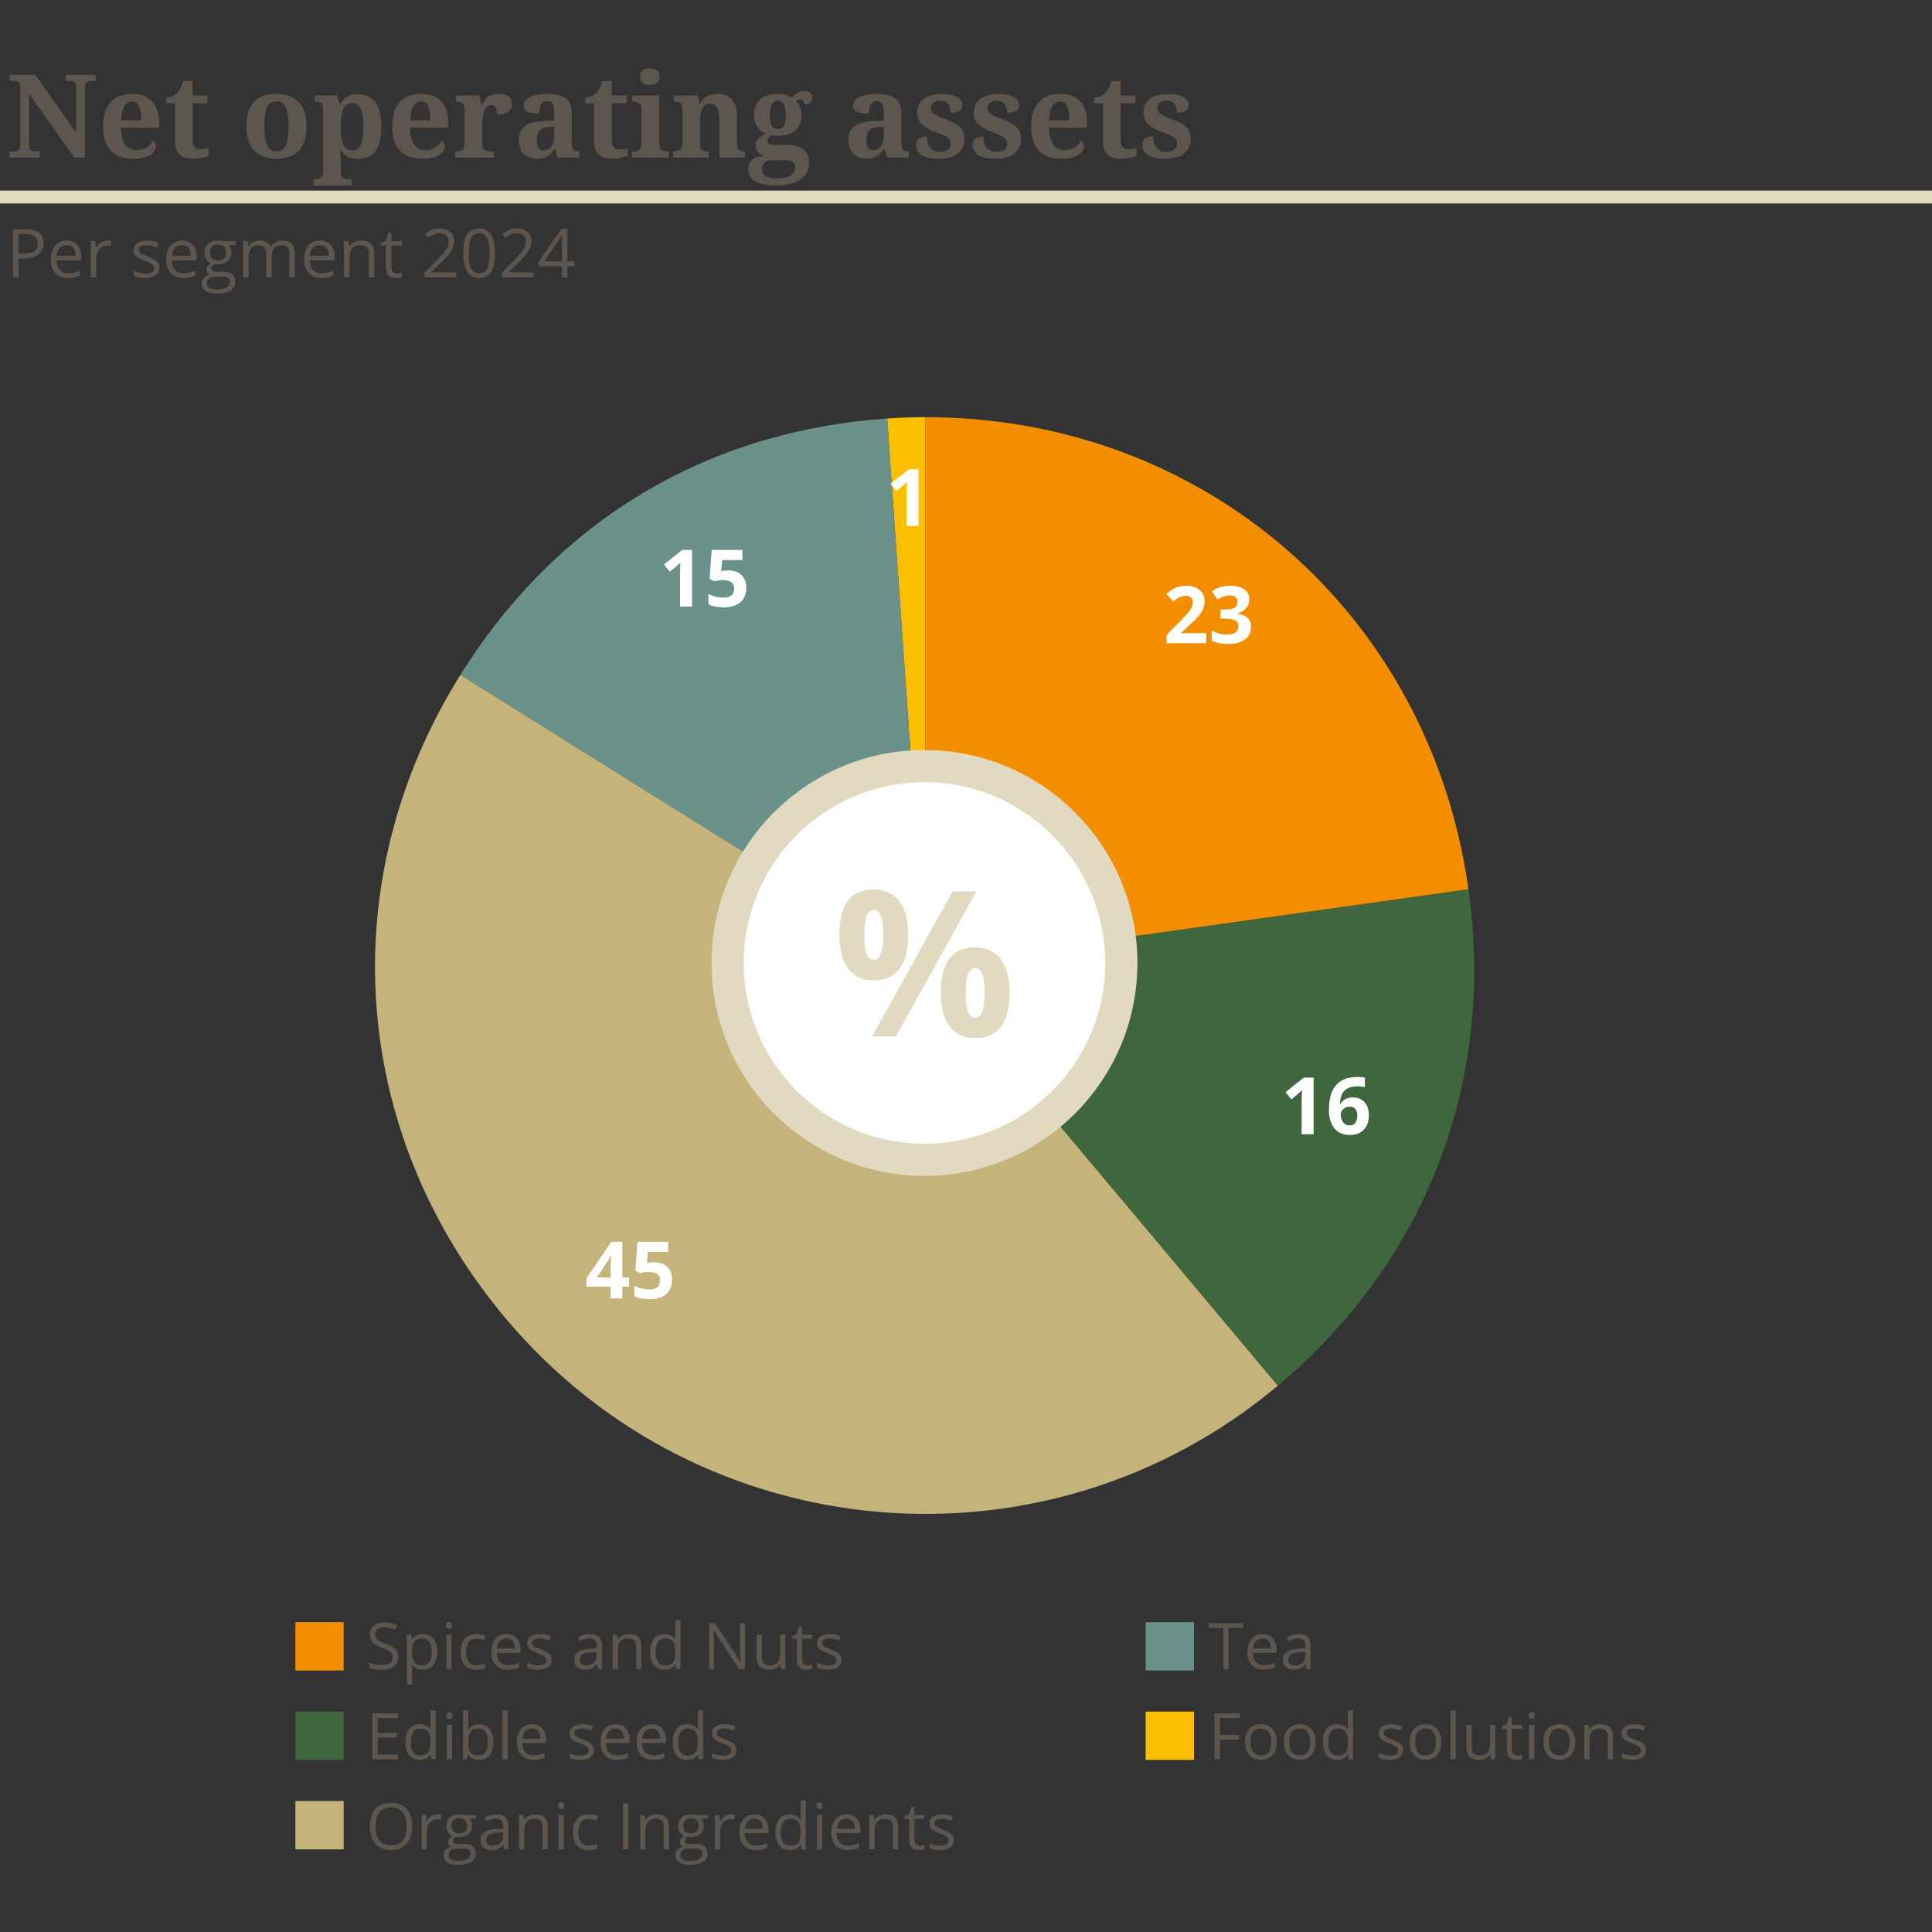
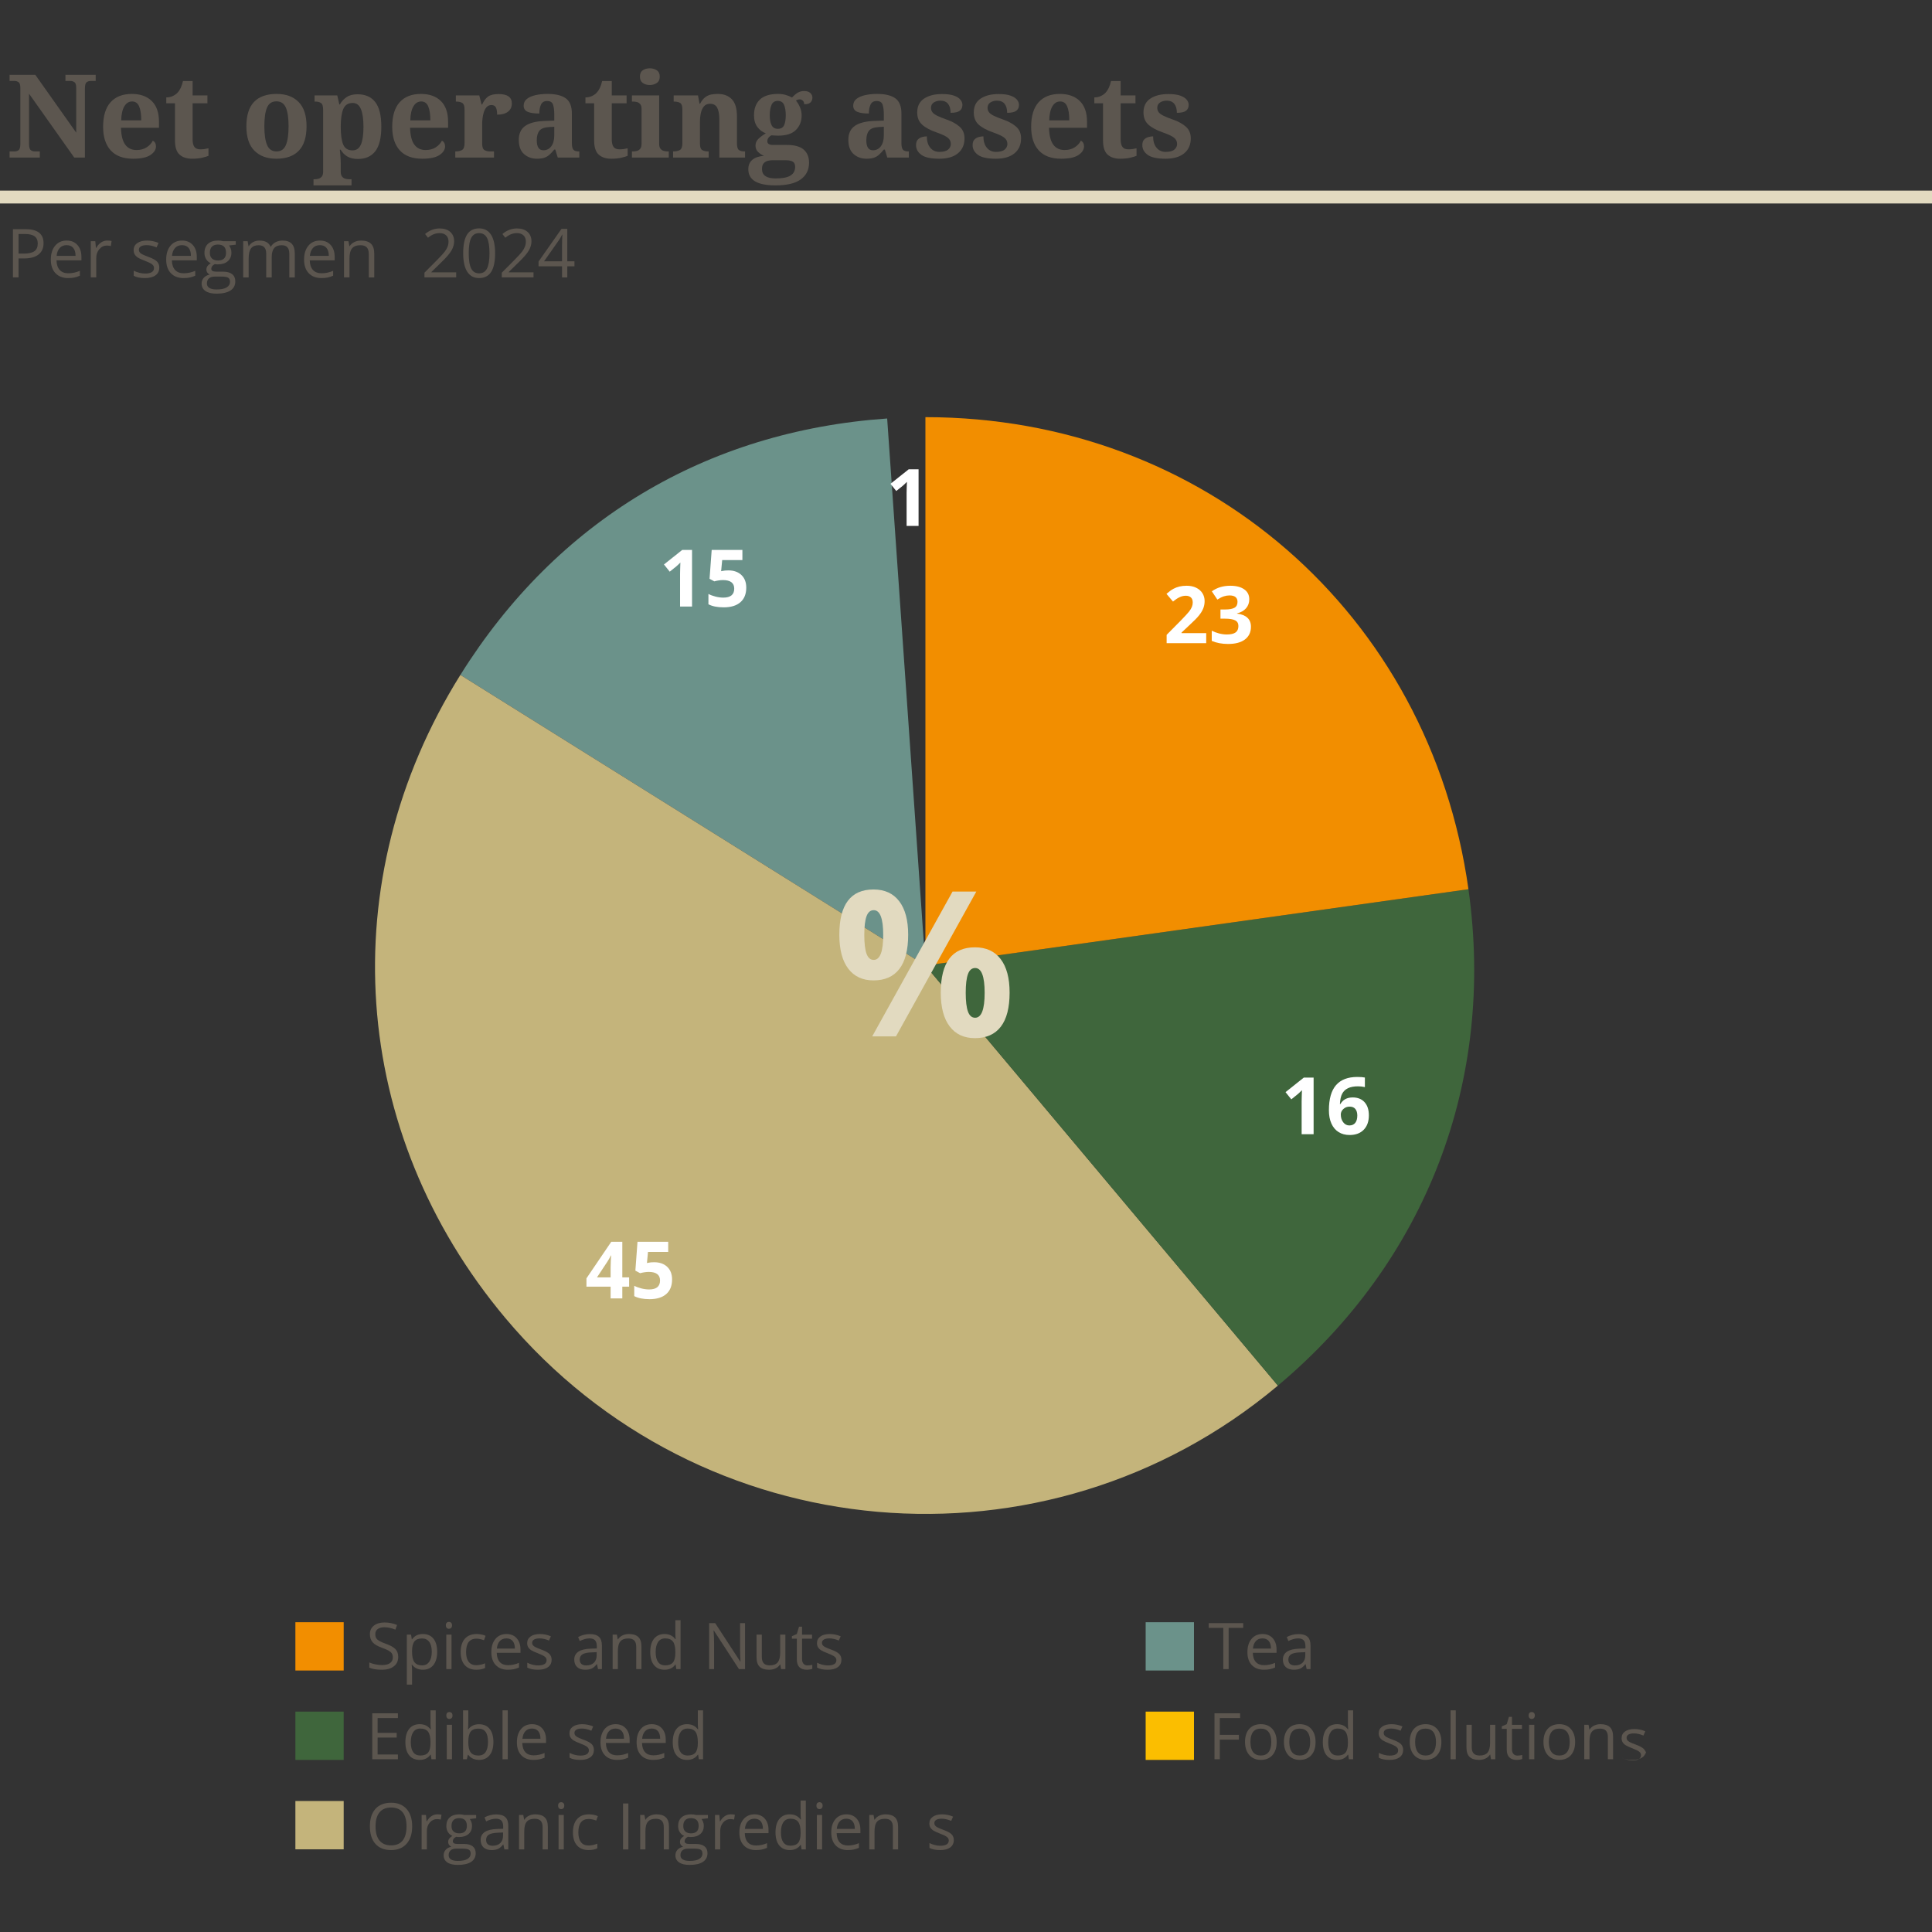
<svg xmlns="http://www.w3.org/2000/svg" id="Laag_1" data-name="Laag 1" viewBox="0 0 600 600">
  <rect x="0" y="0" width="600" height="600" fill="#333333" stroke="none" />
  <g id="Data_laag" data-name="Data laag">
    <g>
-       <path d="M287.396,299.854l-11.88-169.888c3.753-.262,8.117-.415,11.88-.415v170.303Z" fill="#fbbe00" fill-rule="evenodd" />
      <path d="M287.396,299.854l-144.425-90.247c29.905-47.858,76.249-75.705,132.545-79.641l11.88,169.888Z" fill="#6b928a" fill-rule="evenodd" />
      <path d="M287.396,299.854l109.468,130.459c-72.051,60.458-179.47,51.06-239.928-20.991-48.366-57.641-53.839-135.904-13.965-199.715l144.425,90.247h0Z" fill="#c4b47b" />
      <path d="M287.396,299.854l168.645-23.702c8.378,59.61-13.064,115.468-59.177,154.161l-109.468-130.459Z" fill="#3f663c" fill-rule="evenodd" />
      <path d="M287.396,299.854v-170.303c86.531,0,156.602,60.912,168.645,146.601l-168.645,23.702Z" fill="#f28e00" />
    </g>
  </g>
  <g id="Tekst">
    <line y1="61.193" x2="600" y2="61.193" fill="none" stroke="#e2dac0" stroke-miterlimit="10" stroke-width="4" />
    <g>
      <path d="M2.97,48.934v-1.908h1.512c.504,0,.936-.131,1.296-.396.36-.264.54-.912.54-1.944v-17.352c0-.959-.186-1.566-.558-1.818s-.798-.378-1.278-.378h-1.512v-1.908h7.992l12.708,17.964v-13.86c0-.959-.186-1.566-.558-1.818s-.798-.378-1.278-.378h-1.512v-1.908h9.396v1.908h-1.512c-.504,0-.936.132-1.296.396-.36.264-.54.912-.54,1.944v21.456h-3.312l-14.04-19.836v15.588c0,1.032.18,1.68.54,1.944.36.265.792.396,1.296.396h1.512v1.908H2.97Z" fill="#5c564f" />
      <path d="M41.346,49.294c-3.072,0-5.395-.864-6.966-2.592s-2.358-4.164-2.358-7.308c0-3.384.774-5.934,2.322-7.65,1.548-1.716,3.75-2.574,6.606-2.574,2.616,0,4.674.732,6.174,2.196,1.5,1.464,2.25,3.624,2.25,6.48v1.836h-11.808c.072,2.424.522,4.182,1.35,5.274.828,1.092,1.986,1.638,3.474,1.638,1.248,0,2.304-.282,3.168-.846.864-.563,1.5-1.254,1.908-2.07.648.36.972.948.972,1.764,0,1.032-.576,1.933-1.728,2.7-1.152.769-2.94,1.152-5.364,1.152ZM37.638,37.378h6.228c0-1.848-.216-3.288-.648-4.32-.432-1.032-1.165-1.548-2.196-1.548-1.008,0-1.812.504-2.412,1.512s-.924,2.46-.972,4.356Z" fill="#5c564f" />
      <path d="M59.634,49.294c-1.608,0-2.893-.419-3.852-1.26-.96-.84-1.44-2.316-1.44-4.428v-11.52h-2.7v-1.836c.768,0,1.458-.149,2.07-.45.612-.3,1.098-.654,1.458-1.062.744-.792,1.296-1.98,1.656-3.564h2.988v4.464h4.608v2.448h-4.608v11.16c0,1.08.186,1.872.558,2.376s.978.756,1.818.756c.479,0,.93-.03,1.35-.09s.822-.138,1.206-.234v2.34c-.384.168-1.014.36-1.89.576s-1.95.324-3.222.324Z" fill="#5c564f" />
      <path d="M85.806,49.294c-2.88,0-5.148-.833-6.804-2.502-1.656-1.667-2.484-4.194-2.484-7.578s.792-5.904,2.376-7.56,3.924-2.484,7.02-2.484c2.88,0,5.148.828,6.804,2.484s2.484,4.176,2.484,7.56-.798,5.911-2.394,7.578c-1.596,1.668-3.93,2.502-7.002,2.502ZM85.877,47.026c1.392,0,2.364-.666,2.916-1.998s.828-3.27.828-5.814c0-2.567-.282-4.5-.846-5.796s-1.542-1.944-2.934-1.944-2.364.648-2.916,1.944-.828,3.229-.828,5.796c0,2.544.282,4.482.846,5.814.563,1.332,1.542,1.998,2.934,1.998Z" fill="#5c564f" />
      <path d="M97.361,57.574v-1.908h.432c.36,0,.738-.054,1.134-.162.396-.108.731-.33,1.008-.666.275-.336.414-.84.414-1.512v-19.26c0-1.104-.229-1.8-.684-2.088-.456-.288-1.032-.432-1.728-.432h-.252v-1.908h7.056l.648,2.808h.144c.527-.936,1.229-1.698,2.106-2.286.875-.588,2.01-.882,3.402-.882,2.4,0,4.23.804,5.49,2.412,1.26,1.608,1.89,4.165,1.89,7.668,0,3.48-.624,6.019-1.872,7.614-1.248,1.596-3.036,2.394-5.364,2.394-1.368,0-2.479-.258-3.33-.774-.852-.516-1.542-1.218-2.07-2.106h-.252c.048.336.096.787.144,1.35.048.564.083,1.116.108,1.656.023.54.036.99.036,1.35v2.484c0,.671.138,1.175.414,1.512.276.336.612.558,1.008.666s.774.162,1.134.162h.792v1.908h-11.808ZM109.493,46.702c1.2,0,2.063-.606,2.592-1.818.528-1.212.792-3.042.792-5.49,0-2.399-.264-4.235-.792-5.508-.528-1.272-1.38-1.908-2.556-1.908-1.44,0-2.418.636-2.934,1.908-.517,1.272-.774,3.096-.774,5.472,0,2.497.257,4.344.774,5.544.516,1.201,1.481,1.8,2.898,1.8Z" fill="#5c564f" />
      <path d="M131.129,49.294c-3.072,0-5.395-.864-6.966-2.592s-2.358-4.164-2.358-7.308c0-3.384.774-5.934,2.322-7.65,1.548-1.716,3.75-2.574,6.606-2.574,2.616,0,4.674.732,6.174,2.196,1.5,1.464,2.25,3.624,2.25,6.48v1.836h-11.808c.072,2.424.522,4.182,1.35,5.274.828,1.092,1.986,1.638,3.474,1.638,1.248,0,2.304-.282,3.168-.846.864-.563,1.5-1.254,1.908-2.07.648.36.972.948.972,1.764,0,1.032-.576,1.933-1.728,2.7-1.152.769-2.94,1.152-5.364,1.152ZM127.421,37.378h6.228c0-1.848-.216-3.288-.648-4.32-.432-1.032-1.165-1.548-2.196-1.548-1.008,0-1.812.504-2.412,1.512-.6,1.008-.924,2.46-.972,4.356Z" fill="#5c564f" />
      <path d="M141.389,48.934v-1.908h.108c.815,0,1.481-.149,1.998-.45.516-.3.774-1.014.774-2.142v-10.44c0-1.056-.234-1.728-.702-2.016s-1.098-.432-1.89-.432h-.108v-1.908h7.272l.72,2.808h.18c.48-1.08,1.08-1.89,1.8-2.43s1.812-.81,3.276-.81c2.76,0,4.14.972,4.14,2.916,0,1.104-.402,1.962-1.206,2.574s-1.926.918-3.366.918c0-.984-.126-1.728-.378-2.232-.252-.504-.714-.756-1.386-.756-.625,0-1.128.216-1.512.648-.384.432-.672.966-.864,1.602s-.324,1.278-.396,1.926c-.072.648-.108,1.176-.108,1.584v6.228c0,1.056.24,1.722.72,1.998s1.08.414,1.8.414h1.152v1.908h-12.024Z" fill="#5c564f" />
      <path d="M166.769,49.294c-1.584,0-2.922-.479-4.014-1.44-1.092-.959-1.638-2.436-1.638-4.428,0-1.944.666-3.384,1.998-4.32s3.354-1.452,6.066-1.548l2.952-.108v-1.98c0-1.2-.126-2.184-.378-2.952-.252-.768-.87-1.152-1.854-1.152-.912,0-1.542.372-1.89,1.116-.348.744-.522,1.668-.522,2.772-1.608,0-2.821-.18-3.636-.54-.816-.36-1.224-.983-1.224-1.872s.336-1.596,1.008-2.124c.671-.528,1.566-.918,2.682-1.17,1.116-.252,2.358-.378,3.726-.378,2.52,0,4.41.457,5.67,1.368,1.26.913,1.89,2.497,1.89,4.752v9.18c0,.984.156,1.656.468,2.016s.875.54,1.692.54h.144v1.908h-6.696l-.756-2.484h-.324c-.528.648-1.026,1.182-1.494,1.602-.468.42-1.002.732-1.602.936-.6.204-1.356.306-2.268.306h0ZM168.749,46.666c1.032,0,1.854-.414,2.466-1.242s.918-1.95.918-3.366v-2.7l-1.62.108c-1.44.072-2.437.45-2.988,1.134-.552.684-.828,1.674-.828,2.97,0,2.064.684,3.096,2.052,3.096Z" fill="#5c564f" />
      <path d="M189.809,49.294c-1.608,0-2.893-.419-3.852-1.26-.96-.84-1.44-2.316-1.44-4.428v-11.52h-2.7v-1.836c.768,0,1.458-.149,2.07-.45.612-.3,1.098-.654,1.458-1.062.744-.792,1.296-1.98,1.656-3.564h2.988v4.464h4.608v2.448h-4.608v11.16c0,1.08.186,1.872.558,2.376s.978.756,1.818.756c.479,0,.93-.03,1.35-.09.42-.06.822-.138,1.206-.234v2.34c-.384.168-1.014.36-1.89.576-.876.216-1.95.324-3.222.324Z" fill="#5c564f" />
      <path d="M196.252,48.934v-1.908h.432c.36,0,.738-.054,1.134-.162.396-.108.731-.33,1.008-.666.275-.336.414-.84.414-1.512v-10.944c0-.624-.144-1.098-.432-1.422-.288-.324-.63-.534-1.026-.63-.396-.096-.762-.144-1.098-.144h-.432v-1.908h8.46v15.048c0,.672.138,1.176.414,1.512.276.336.612.558,1.008.666s.774.162,1.134.162h.432v1.908h-11.448ZM201.796,26.398c-.864,0-1.59-.209-2.178-.63-.588-.419-.882-1.074-.882-1.962,0-.912.293-1.572.882-1.98.588-.408,1.314-.612,2.178-.612.84,0,1.566.205,2.178.612.612.408.918,1.068.918,1.98,0,.888-.306,1.542-.918,1.962s-1.338.63-2.178.63Z" fill="#5c564f" />
      <path d="M209.032,48.934v-1.908h.072c.815,0,1.488-.144,2.016-.432.527-.288.792-.972.792-2.052v-10.656c0-1.008-.234-1.65-.702-1.926-.468-.275-1.098-.414-1.89-.414h-.108v-1.908h7.56l.468,2.556h.18c.48-.887,1.002-1.548,1.566-1.98s1.17-.713,1.818-.846c.648-.132,1.355-.198,2.124-.198,1.848,0,3.299.553,4.356,1.656,1.056,1.104,1.584,2.868,1.584,5.292v8.352c0,1.104.198,1.806.594,2.106s1.002.45,1.818.45h.108v1.908h-7.992v-11.844c0-1.56-.216-2.759-.648-3.6-.432-.84-1.176-1.26-2.232-1.26-.792,0-1.417.258-1.872.774-.456.517-.78,1.201-.972,2.052-.192.852-.288,1.77-.288,2.754v6.876c0,1.008.234,1.65.702,1.926.468.276,1.098.414,1.89.414h.108v1.908h-11.052Z" fill="#5c564f" />
      <path d="M240.82,57.574c-5.616,0-8.424-1.668-8.424-5.004,0-1.272.42-2.256,1.26-2.952s2.04-1.104,3.6-1.224c-.648-.264-1.249-.654-1.8-1.17-.552-.516-.828-1.194-.828-2.034,0-.792.3-1.481.9-2.07.6-.588,1.368-1.158,2.304-1.71-1.056-.384-1.932-1.044-2.628-1.98s-1.044-2.136-1.044-3.6c0-2.112.612-3.75,1.836-4.914s3.12-1.746,5.688-1.746c.84,0,1.626.108,2.358.324s1.374.48,1.926.792c.624-.672,1.224-1.176,1.8-1.512.576-.335,1.224-.504,1.944-.504.864,0,1.512.204,1.944.612s.648.888.648,1.44-.18,1.032-.54,1.44c-.36.408-1.032.612-2.016.612,0-.48-.144-.852-.432-1.116-.288-.264-.601-.396-.936-.396-.48,0-.876.132-1.188.396.479.552.894,1.23,1.242,2.034.348.805.522,1.65.522,2.538,0,1.824-.588,3.33-1.764,4.518-1.176,1.188-3.012,1.782-5.508,1.782-.264,0-.624-.012-1.08-.036s-.792-.048-1.008-.072c-.336.144-.636.378-.9.702-.265.324-.396.702-.396,1.134,0,.409.156.702.468.882s.72.27,1.224.27h4.356c2.4,0,4.152.486,5.256,1.458s1.656,2.322,1.656,4.05c0,2.208-.852,3.936-2.556,5.184-1.704,1.248-4.332,1.872-7.884,1.872h0ZM240.892,55.414c2.112,0,3.648-.3,4.608-.9.96-.6,1.44-1.5,1.44-2.7,0-.768-.24-1.302-.72-1.602-.48-.3-1.212-.45-2.196-.45h-4.176c-.48,0-.966.066-1.458.198-.492.132-.906.39-1.242.774s-.504.972-.504,1.764c0,1.944,1.416,2.916,4.248,2.916h0ZM241.576,40.006c.959,0,1.608-.378,1.944-1.134s.504-1.782.504-3.078c0-1.319-.175-2.394-.522-3.222-.349-.828-1.002-1.242-1.962-1.242-.936,0-1.584.42-1.944,1.26-.36.841-.54,1.92-.54,3.24,0,1.248.186,2.256.558,3.024.372.769,1.026,1.152,1.962,1.152Z" fill="#5c564f" />
      <path d="M269.115,49.294c-1.584,0-2.922-.479-4.014-1.44-1.092-.959-1.638-2.436-1.638-4.428,0-1.944.666-3.384,1.998-4.32s3.354-1.452,6.066-1.548l2.952-.108v-1.98c0-1.2-.126-2.184-.378-2.952-.252-.768-.87-1.152-1.854-1.152-.912,0-1.542.372-1.89,1.116-.348.744-.522,1.668-.522,2.772-1.608,0-2.821-.18-3.636-.54-.816-.36-1.224-.983-1.224-1.872s.336-1.596,1.008-2.124c.671-.528,1.566-.918,2.682-1.17s2.358-.378,3.726-.378c2.52,0,4.41.457,5.67,1.368,1.26.913,1.89,2.497,1.89,4.752v9.18c0,.984.156,1.656.468,2.016.312.36.875.54,1.692.54h.144v1.908h-6.696l-.756-2.484h-.324c-.528.648-1.026,1.182-1.494,1.602-.468.42-1.002.732-1.602.936-.6.204-1.356.306-2.268.306ZM271.095,46.666c1.032,0,1.854-.414,2.466-1.242s.918-1.95.918-3.366v-2.7l-1.62.108c-1.44.072-2.437.45-2.988,1.134-.552.684-.828,1.674-.828,2.97,0,2.064.684,3.096,2.052,3.096Z" fill="#5c564f" />
      <path d="M291.724,49.294c-2.616,0-4.476-.401-5.58-1.206-1.104-.804-1.656-1.806-1.656-3.006,0-.792.192-1.38.576-1.764.384-.383.84-.642,1.368-.774.528-.131.996-.198,1.404-.198,0,1.488.354,2.664,1.062,3.528s1.649,1.296,2.826,1.296c1.248,0,2.154-.239,2.718-.72.563-.48.846-1.056.846-1.728,0-.792-.312-1.44-.936-1.944s-1.788-1.056-3.492-1.656c-1.944-.671-3.433-1.47-4.464-2.394-1.032-.923-1.548-2.19-1.548-3.798,0-1.92.708-3.354,2.124-4.302s3.288-1.422,5.616-1.422c1.512,0,2.729.162,3.654.486.924.324,1.596.744,2.016,1.26.419.516.63,1.05.63,1.602,0,.816-.282,1.434-.846,1.854s-1.506.63-2.826.63c0-1.2-.265-2.129-.792-2.79-.528-.66-1.32-.99-2.376-.99-.769,0-1.446.186-2.034.558-.588.373-.882.931-.882,1.674,0,.504.138.948.414,1.332.275.384.774.756,1.494,1.116s1.728.769,3.024,1.224c1.608.552,2.922,1.278,3.942,2.178s1.53,2.106,1.53,3.618c0,1.993-.684,3.546-2.052,4.662-1.368,1.116-3.289,1.674-5.76,1.674h0Z" fill="#5c564f" />
      <path d="M309.291,49.294c-2.616,0-4.477-.401-5.58-1.206-1.104-.804-1.656-1.806-1.656-3.006,0-.792.192-1.38.576-1.764.384-.383.84-.642,1.368-.774.527-.131.995-.198,1.404-.198,0,1.488.354,2.664,1.062,3.528s1.649,1.296,2.826,1.296c1.247,0,2.153-.239,2.718-.72.563-.48.846-1.056.846-1.728,0-.792-.312-1.44-.936-1.944-.625-.504-1.788-1.056-3.492-1.656-1.944-.671-3.433-1.47-4.464-2.394-1.032-.923-1.548-2.19-1.548-3.798,0-1.92.707-3.354,2.124-4.302,1.416-.948,3.288-1.422,5.615-1.422,1.513,0,2.73.162,3.654.486.924.324,1.596.744,2.016,1.26s.631,1.05.631,1.602c0,.816-.283,1.434-.847,1.854s-1.506.63-2.826.63c0-1.2-.264-2.129-.792-2.79-.527-.66-1.32-.99-2.375-.99-.769,0-1.446.186-2.034.558-.589.373-.882.931-.882,1.674,0,.504.138.948.414,1.332.275.384.773.756,1.493,1.116.721.36,1.728.769,3.024,1.224,1.607.552,2.921,1.278,3.941,2.178,1.021.9,1.53,2.106,1.53,3.618,0,1.993-.684,3.546-2.052,4.662-1.368,1.116-3.288,1.674-5.76,1.674h.002Z" fill="#5c564f" />
      <path d="M329.558,49.294c-3.072,0-5.394-.864-6.966-2.592s-2.357-4.164-2.357-7.308c0-3.384.773-5.934,2.321-7.65,1.548-1.716,3.75-2.574,6.606-2.574,2.615,0,4.674.732,6.174,2.196,1.5,1.464,2.25,3.624,2.25,6.48v1.836h-11.808c.071,2.424.521,4.182,1.35,5.274.828,1.092,1.985,1.638,3.474,1.638,1.248,0,2.305-.282,3.168-.846.864-.563,1.5-1.254,1.908-2.07.648.36.973.948.973,1.764,0,1.032-.576,1.933-1.729,2.7-1.152.769-2.94,1.152-5.364,1.152h0ZM325.85,37.378h6.229c0-1.848-.216-3.288-.648-4.32-.432-1.032-1.164-1.548-2.195-1.548-1.009,0-1.812.504-2.412,1.512-.601,1.008-.925,2.46-.973,4.356h-.001Z" fill="#5c564f" />
      <path d="M347.847,49.294c-1.608,0-2.893-.419-3.852-1.26-.961-.84-1.44-2.316-1.44-4.428v-11.52h-2.7v-1.836c.768,0,1.458-.149,2.07-.45.612-.3,1.098-.654,1.458-1.062.743-.792,1.296-1.98,1.656-3.564h2.987v4.464h4.608v2.448h-4.608v11.16c0,1.08.186,1.872.559,2.376.371.504.978.756,1.817.756.48,0,.93-.03,1.351-.09.419-.06.821-.138,1.206-.234v2.34c-.385.168-1.015.36-1.891.576-.876.216-1.95.324-3.222.324h0Z" fill="#5c564f" />
      <path d="M361.995,49.294c-2.616,0-4.477-.401-5.58-1.206-1.104-.804-1.656-1.806-1.656-3.006,0-.792.191-1.38.576-1.764.384-.383.84-.642,1.368-.774.527-.131.995-.198,1.403-.198,0,1.488.354,2.664,1.062,3.528.707.864,1.649,1.296,2.826,1.296,1.247,0,2.153-.239,2.718-.72.563-.48.846-1.056.846-1.728,0-.792-.312-1.44-.936-1.944-.625-.504-1.788-1.056-3.492-1.656-1.944-.671-3.433-1.47-4.464-2.394-1.032-.923-1.548-2.19-1.548-3.798,0-1.92.707-3.354,2.124-4.302,1.415-.948,3.287-1.422,5.615-1.422,1.513,0,2.73.162,3.654.486.924.324,1.596.744,2.016,1.26s.631,1.05.631,1.602c0,.816-.283,1.434-.847,1.854s-1.506.63-2.826.63c0-1.2-.264-2.129-.792-2.79-.527-.66-1.319-.99-2.376-.99-.768,0-1.446.186-2.033.558-.589.373-.883.931-.883,1.674,0,.504.138.948.414,1.332s.774.756,1.494,1.116,1.729.769,3.024,1.224c1.607.552,2.921,1.278,3.941,2.178,1.021.9,1.53,2.106,1.53,3.618,0,1.993-.684,3.546-2.052,4.662-1.368,1.116-3.288,1.674-5.76,1.674h.003Z" fill="#5c564f" />
    </g>
    <g>
      <path d="M13.528,75.529c0,1.518-.518,2.685-1.554,3.502-1.035.817-2.517,1.225-4.445,1.225h-1.764v5.896h-1.743v-14.991h3.886c3.746,0,5.619,1.456,5.619,4.368h0ZM5.766,78.759h1.569c1.545,0,2.663-.25,3.353-.749s1.036-1.299,1.036-2.399c0-.991-.325-1.729-.974-2.215s-1.661-.728-3.035-.728h-1.948v6.091h-.001Z" fill="#5c564f" />
      <path d="M21.157,86.357c-1.661,0-2.972-.506-3.932-1.518-.961-1.012-1.441-2.417-1.441-4.214,0-1.812.446-3.25,1.338-4.317.892-1.066,2.09-1.6,3.594-1.6,1.408,0,2.522.463,3.343,1.39s1.23,2.148,1.23,3.666v1.077h-7.742c.034,1.319.367,2.321,1,3.004s1.523,1.025,2.671,1.025c1.21,0,2.406-.253,3.589-.759v1.518c-.602.26-1.171.446-1.708.559-.537.112-1.184.169-1.943.169h.001ZM20.696,76.134c-.902,0-1.622.294-2.158.882-.537.588-.853,1.401-.949,2.44h5.875c0-1.073-.239-1.895-.718-2.466-.479-.57-1.162-.856-2.051-.856h.001Z" fill="#5c564f" />
      <path d="M33.318,74.709c.499,0,.947.041,1.343.123l-.236,1.579c-.465-.103-.875-.154-1.23-.154-.909,0-1.687.369-2.333,1.107s-.969,1.658-.969,2.758v6.029h-1.702v-11.238h1.405l.195,2.082h.082c.417-.731.919-1.295,1.507-1.692s1.234-.595,1.938-.595h0Z" fill="#5c564f" />
      <path d="M49.468,83.086c0,1.046-.39,1.853-1.169,2.42s-1.873.851-3.281.851c-1.49,0-2.652-.236-3.486-.708v-1.579c.54.273,1.119.489,1.738.646s1.215.236,1.79.236c.889,0,1.572-.142,2.051-.425s.718-.716.718-1.297c0-.438-.19-.812-.569-1.123-.38-.311-1.12-.679-2.22-1.103-1.046-.39-1.79-.729-2.23-1.021-.441-.29-.77-.62-.984-.989-.216-.369-.323-.81-.323-1.323,0-.916.373-1.639,1.118-2.168s1.767-.795,3.066-.795c1.21,0,2.393.246,3.548.738l-.605,1.384c-1.128-.465-2.15-.697-3.066-.697-.807,0-1.415.126-1.825.379s-.615.602-.615,1.046c0,.301.077.557.23.769.154.212.402.414.744.605s.998.468,1.969.831c1.333.485,2.233.974,2.702,1.466s.703,1.111.703,1.856h-.004Z" fill="#5c564f" />
      <path d="M56.984,86.357c-1.661,0-2.972-.506-3.932-1.518-.961-1.012-1.441-2.417-1.441-4.214,0-1.812.446-3.25,1.338-4.317.892-1.066,2.09-1.6,3.594-1.6,1.408,0,2.522.463,3.343,1.39s1.23,2.148,1.23,3.666v1.077h-7.742c.034,1.319.367,2.321,1,3.004s1.523,1.025,2.671,1.025c1.21,0,2.406-.253,3.589-.759v1.518c-.602.26-1.171.446-1.708.559-.537.112-1.184.169-1.943.169h0ZM56.523,76.134c-.902,0-1.622.294-2.158.882-.537.588-.853,1.401-.949,2.44h5.875c0-1.073-.239-1.895-.718-2.466-.479-.57-1.162-.856-2.051-.856h0Z" fill="#5c564f" />
      <path d="M73.216,74.914v1.077l-2.082.246c.191.239.362.552.513.938.15.387.226.822.226,1.308,0,1.101-.376,1.979-1.128,2.635s-1.784.984-3.097.984c-.335,0-.649-.027-.943-.082-.725.383-1.087.865-1.087,1.446,0,.308.126.535.379.682.253.147.687.221,1.302.221h1.989c1.217,0,2.151.256,2.805.769.652.513.979,1.258.979,2.235,0,1.244-.499,2.192-1.497,2.845s-2.454.979-4.368.979c-1.47,0-2.603-.273-3.399-.82-.797-.547-1.195-1.319-1.195-2.317,0-.684.219-1.275.656-1.774s1.053-.837,1.846-1.015c-.287-.13-.528-.332-.723-.605-.194-.273-.292-.591-.292-.954,0-.41.109-.769.328-1.077s.564-.605,1.036-.892c-.581-.239-1.055-.646-1.42-1.22s-.548-1.23-.548-1.969c0-1.23.369-2.179,1.107-2.845.738-.667,1.784-1,3.138-1,.588,0,1.118.068,1.589.205,0,0,3.886,0,3.886,0ZM64.254,88.039c0,.608.256,1.07.769,1.384s1.248.472,2.205.472c1.429,0,2.487-.214,3.173-.641.688-.427,1.031-1.006,1.031-1.738,0-.608-.188-1.031-.564-1.266-.376-.236-1.083-.354-2.123-.354h-2.041c-.772,0-1.374.185-1.805.554s-.646.899-.646,1.589h.001ZM65.177,78.513c0,.786.222,1.381.667,1.784s1.063.605,1.856.605c1.661,0,2.492-.807,2.492-2.42,0-1.688-.841-2.533-2.522-2.533-.8,0-1.415.215-1.846.646s-.646,1.07-.646,1.917h0Z" fill="#5c564f" />
      <path d="M89.848,86.152v-7.311c0-.896-.191-1.567-.574-2.015-.383-.447-.978-.671-1.784-.671-1.06,0-1.842.304-2.348.913s-.759,1.545-.759,2.81v6.275h-1.702v-7.311c0-.896-.191-1.567-.574-2.015-.383-.447-.981-.671-1.794-.671-1.066,0-1.848.32-2.343.958-.496.64-.743,1.687-.743,3.143v5.896h-1.702v-11.238h1.384l.277,1.538h.082c.321-.547.774-.974,1.358-1.282.585-.308,1.239-.461,1.964-.461,1.757,0,2.905.636,3.445,1.907h.082c.335-.588.82-1.053,1.456-1.395s1.36-.513,2.174-.513c1.271,0,2.223.327,2.855.979s.949,1.697.949,3.132v7.332h-1.703Z" fill="#5c564f" />
      <path d="M99.805,86.357c-1.661,0-2.972-.506-3.932-1.518-.961-1.012-1.441-2.417-1.441-4.214,0-1.812.446-3.25,1.338-4.317.892-1.066,2.09-1.6,3.594-1.6,1.408,0,2.522.463,3.343,1.39s1.23,2.148,1.23,3.666v1.077h-7.742c.034,1.319.367,2.321,1,3.004s1.523,1.025,2.671,1.025c1.21,0,2.406-.253,3.589-.759v1.518c-.602.26-1.171.446-1.708.559-.537.112-1.184.169-1.943.169h0ZM99.343,76.134c-.902,0-1.622.294-2.158.882-.537.588-.853,1.401-.949,2.44h5.875c0-1.073-.239-1.895-.718-2.466-.479-.57-1.162-.856-2.051-.856h0Z" fill="#5c564f" />
      <path d="M114.529,86.152v-7.27c0-.916-.208-1.6-.625-2.051s-1.07-.677-1.958-.677c-1.176,0-2.037.318-2.584.954s-.82,1.685-.82,3.148v5.896h-1.702v-11.238h1.384l.277,1.538h.082c.349-.554.837-.982,1.466-1.287.629-.304,1.33-.456,2.102-.456,1.354,0,2.372.327,3.056.979s1.025,1.697,1.025,3.132v7.332h-1.703Z" fill="#5c564f" />
-       <path d="M123.358,84.953c.301,0,.591-.022.872-.067.28-.044.502-.09.667-.138v1.302c-.185.089-.456.162-.815.221-.358.058-.682.087-.969.087-2.174,0-3.261-1.145-3.261-3.435v-6.686h-1.61v-.82l1.61-.708.718-2.399h.984v2.604h3.261v1.323h-3.261v6.614c0,.677.161,1.196.482,1.559s.762.543,1.323.543h0Z" fill="#5c564f" />
      <path d="M141.671,86.152h-9.854v-1.466l3.948-3.968c1.203-1.217,1.996-2.085,2.379-2.604s.67-1.025.861-1.518.287-1.022.287-1.589c0-.8-.243-1.434-.728-1.902s-1.159-.703-2.02-.703c-.622,0-1.212.103-1.769.308s-1.177.578-1.861,1.118l-.902-1.159c1.381-1.148,2.885-1.723,4.512-1.723,1.408,0,2.512.361,3.312,1.082.8.722,1.2,1.69,1.2,2.907,0,.95-.267,1.89-.8,2.82s-1.531,2.105-2.994,3.527l-3.281,3.209v.082h7.711v1.579h0Z" fill="#5c564f" />
      <path d="M153.761,78.636c0,2.591-.409,4.525-1.225,5.804-.817,1.278-2.066,1.917-3.748,1.917-1.613,0-2.84-.654-3.681-1.964-.841-1.309-1.261-3.228-1.261-5.757,0-2.611.407-4.549,1.22-5.814s2.054-1.897,3.722-1.897c1.627,0,2.862.66,3.707,1.979.844,1.319,1.266,3.23,1.266,5.732ZM145.568,78.636c0,2.181.256,3.768.769,4.763.513.994,1.33,1.492,2.451,1.492,1.135,0,1.957-.504,2.466-1.512s.764-2.589.764-4.743-.255-3.73-.764-4.732-1.331-1.502-2.466-1.502c-1.121,0-1.938.494-2.451,1.482s-.769,2.572-.769,4.752Z" fill="#5c564f" />
      <path d="M165.686,86.152h-9.854v-1.466l3.948-3.968c1.203-1.217,1.996-2.085,2.379-2.604s.67-1.025.861-1.518.287-1.022.287-1.589c0-.8-.243-1.434-.728-1.902s-1.159-.703-2.02-.703c-.622,0-1.212.103-1.769.308s-1.177.578-1.861,1.118l-.902-1.159c1.381-1.148,2.885-1.723,4.512-1.723,1.408,0,2.512.361,3.312,1.082.8.722,1.2,1.69,1.2,2.907,0,.95-.267,1.89-.8,2.82s-1.531,2.105-2.994,3.527l-3.281,3.209v.082h7.711v1.579h0Z" fill="#5c564f" />
      <path d="M178.401,82.707h-2.225v3.445h-1.63v-3.445h-7.291v-1.487l7.116-10.141h1.805v10.08h2.225v1.548h0ZM174.545,81.159v-4.983c0-.978.034-2.082.103-3.312h-.082c-.328.656-.636,1.2-.923,1.63l-4.686,6.665h5.588Z" fill="#5c564f" />
    </g>
    <g>
      <path d="M123.671,514.56c0,1.257-.456,2.236-1.367,2.939s-2.148,1.055-3.711,1.055c-1.693,0-2.995-.218-3.906-.654v-1.602c.586.248,1.224.443,1.914.586.69.144,1.374.215,2.051.215,1.107,0,1.94-.21,2.5-.63s.84-1.004.84-1.753c0-.494-.099-.899-.298-1.216-.199-.315-.531-.606-.996-.874-.465-.267-1.173-.569-2.124-.908-1.328-.475-2.277-1.038-2.847-1.689-.57-.65-.854-1.5-.854-2.549,0-1.1.414-1.976,1.24-2.627.827-.65,1.92-.977,3.281-.977,1.419,0,2.725.261,3.916.781l-.518,1.445c-1.178-.494-2.324-.742-3.438-.742-.879,0-1.566.189-2.061.566-.495.378-.742.902-.742,1.572,0,.495.091.9.273,1.216s.49.605.923.869,1.095.556,1.987.874c1.498.534,2.528,1.107,3.091,1.719s.845,1.406.845,2.383h0Z" fill="#5c564f" />
      <path d="M131.327,518.554c-.697,0-1.333-.128-1.909-.386-.576-.257-1.06-.652-1.45-1.187h-.117c.078.625.117,1.218.117,1.777v4.404h-1.621v-15.508h1.318l.225,1.465h.078c.417-.586.902-1.009,1.455-1.27.553-.26,1.188-.391,1.904-.391,1.419,0,2.515.485,3.286,1.455.771.971,1.157,2.331,1.157,4.082s-.392,3.124-1.177,4.097c-.785.974-1.874,1.46-3.267,1.46v.002ZM131.093,508.837c-1.094,0-1.885.303-2.373.908s-.739,1.569-.752,2.891v.361c0,1.504.25,2.58.752,3.228.501.648,1.305.972,2.412.972.924,0,1.649-.374,2.173-1.123.524-.748.786-1.78.786-3.096,0-1.334-.262-2.358-.786-3.071s-1.261-1.069-2.212-1.069h0Z" fill="#5c564f" />
      <path d="M138.466,504.755c0-.371.091-.643.273-.815.182-.172.41-.259.684-.259.26,0,.485.088.674.264s.283.446.283.811-.094.637-.283.815c-.189.18-.414.269-.674.269-.273,0-.501-.089-.684-.269-.182-.179-.273-.45-.273-.815h0ZM140.224,518.358h-1.621v-10.703h1.621v10.703Z" fill="#5c564f" />
      <path d="M147.938,518.554c-1.549,0-2.749-.477-3.599-1.431-.85-.953-1.274-2.303-1.274-4.048,0-1.79.431-3.174,1.294-4.15s2.091-1.465,3.687-1.465c.514,0,1.029.056,1.543.166.514.111.918.241,1.211.391l-.498,1.377c-.358-.143-.749-.262-1.172-.356s-.797-.142-1.123-.142c-2.174,0-3.262,1.387-3.262,4.16,0,1.315.265,2.324.796,3.027s1.317,1.055,2.358,1.055c.892,0,1.807-.191,2.744-.576v1.436c-.716.371-1.618.557-2.705.557h0Z" fill="#5c564f" />
      <path d="M157.704,518.554c-1.582,0-2.831-.481-3.745-1.445-.915-.963-1.372-2.301-1.372-4.014,0-1.725.425-3.096,1.274-4.111s1.991-1.523,3.423-1.523c1.341,0,2.402.441,3.184,1.323.781.883,1.172,2.046,1.172,3.491v1.025h-7.373c.033,1.257.35,2.211.952,2.861.602.651,1.45.977,2.544.977,1.152,0,2.292-.24,3.418-.723v1.445c-.573.248-1.115.425-1.626.532s-1.128.161-1.851.161h0ZM157.265,508.817c-.859,0-1.544.28-2.056.84-.511.561-.812,1.335-.903,2.324h5.596c0-1.021-.228-1.805-.684-2.349-.456-.543-1.107-.815-1.953-.815h0Z" fill="#5c564f" />
      <path d="M171.308,515.438c0,.996-.371,1.765-1.113,2.305-.742.541-1.784.811-3.125.811-1.419,0-2.526-.225-3.32-.674v-1.504c.514.261,1.066.466,1.655.615.589.15,1.157.225,1.704.225.846,0,1.498-.135,1.953-.405.456-.27.684-.682.684-1.235,0-.416-.181-.772-.542-1.069-.361-.296-1.066-.646-2.114-1.05-.996-.371-1.704-.694-2.124-.972-.42-.276-.732-.591-.938-.942s-.308-.771-.308-1.26c0-.872.355-1.561,1.064-2.065s1.683-.757,2.92-.757c1.152,0,2.279.234,3.379.703l-.576,1.318c-1.074-.442-2.047-.664-2.92-.664-.768,0-1.348.121-1.738.361-.391.241-.586.573-.586.996,0,.287.073.531.22.732.146.202.382.395.708.576.326.183.951.446,1.875.791,1.27.463,2.127.928,2.573,1.396s.669,1.059.669,1.768h0Z" fill="#5c564f" />
      <path d="M185.722,518.358l-.322-1.523h-.078c-.534.671-1.066,1.125-1.597,1.362-.531.238-1.193.356-1.987.356-1.061,0-1.893-.273-2.495-.82s-.903-1.324-.903-2.334c0-2.161,1.729-3.294,5.186-3.398l1.816-.059v-.664c0-.84-.181-1.46-.542-1.86s-.939-.601-1.733-.601c-.892,0-1.901.273-3.027.82l-.498-1.24c.527-.286,1.105-.511,1.733-.674.628-.162,1.258-.244,1.89-.244,1.276,0,2.222.283,2.837.85s.923,1.475.923,2.725v7.305h-1.203ZM182.06,517.216c1.009,0,1.802-.276,2.378-.83.576-.553.864-1.328.864-2.324v-.967l-1.621.068c-1.289.046-2.218.246-2.788.601-.57.355-.854.907-.854,1.655,0,.586.177,1.032.532,1.338.355.307.851.459,1.489.459h0Z" fill="#5c564f" />
      <path d="M197.587,518.358v-6.924c0-.872-.199-1.523-.596-1.953s-1.019-.645-1.865-.645c-1.12,0-1.94.303-2.461.908s-.781,1.605-.781,2.998v5.615h-1.621v-10.703h1.318l.264,1.465h.078c.332-.527.797-.936,1.396-1.226.599-.289,1.266-.435,2.002-.435,1.289,0,2.259.312,2.91.933.651.622.977,1.616.977,2.983v6.982h-1.621v.002Z" fill="#5c564f" />
      <path d="M209.823,516.923h-.088c-.749,1.088-1.869,1.631-3.359,1.631-1.4,0-2.489-.479-3.267-1.436s-1.167-2.317-1.167-4.082.391-3.135,1.172-4.111,1.869-1.465,3.262-1.465c1.452,0,2.565.527,3.34,1.582h.127l-.068-.771-.039-.752v-4.355h1.621v15.195h-1.318l-.215-1.436h-.001ZM206.581,517.196c1.107,0,1.909-.301,2.407-.903s.747-1.573.747-2.915v-.342c0-1.517-.252-2.599-.757-3.247-.504-.647-1.31-.972-2.417-.972-.951,0-1.678.37-2.183,1.108-.504.739-.757,1.782-.757,3.13,0,1.367.25,2.399.752,3.096.501.697,1.237,1.045,2.207,1.045h.001Z" fill="#5c564f" />
      <path d="M231.386,518.358h-1.895l-7.803-11.982h-.078c.104,1.406.156,2.695.156,3.867v8.115h-1.533v-14.277h1.875l7.783,11.934h.078c-.013-.176-.042-.74-.088-1.694-.045-.953-.062-1.636-.049-2.046v-8.193h1.553v14.277h0Z" fill="#5c564f" />
      <path d="M236.591,507.655v6.943c0,.873.199,1.523.596,1.953s1.019.645,1.865.645c1.12,0,1.938-.306,2.456-.918.518-.611.776-1.611.776-2.998v-5.625h1.621v10.703h-1.338l-.234-1.436h-.088c-.332.527-.792.932-1.382,1.211-.589.28-1.261.42-2.017.42-1.302,0-2.277-.309-2.925-.928-.648-.618-.972-1.607-.972-2.969v-7.002h1.642Z" fill="#5c564f" />
      <path d="M250.8,517.216c.287,0,.563-.021.83-.063s.479-.086.635-.132v1.24c-.176.085-.435.155-.776.21-.342.056-.649.083-.923.083-2.07,0-3.105-1.09-3.105-3.271v-6.367h-1.533v-.781l1.533-.674.684-2.285h.938v2.48h3.105v1.26h-3.105v6.299c0,.645.153,1.14.459,1.484.306.346.726.518,1.26.518h-.002Z" fill="#5c564f" />
      <path d="M261.308,515.438c0,.996-.371,1.765-1.113,2.305-.742.541-1.784.811-3.125.811-1.419,0-2.526-.225-3.32-.674v-1.504c.514.261,1.066.466,1.655.615.589.15,1.157.225,1.704.225.846,0,1.498-.135,1.953-.405.456-.27.684-.682.684-1.235,0-.416-.181-.772-.542-1.069-.361-.296-1.066-.646-2.114-1.05-.996-.371-1.704-.694-2.124-.972-.42-.276-.732-.591-.938-.942s-.308-.771-.308-1.26c0-.872.355-1.561,1.064-2.065s1.683-.757,2.92-.757c1.152,0,2.279.234,3.379.703l-.576,1.318c-1.074-.442-2.047-.664-2.92-.664-.768,0-1.348.121-1.738.361-.391.241-.586.573-.586.996,0,.287.073.531.22.732.146.202.382.395.708.576.326.183.951.446,1.875.791,1.27.463,2.127.928,2.573,1.396s.669,1.059.669,1.768h0Z" fill="#5c564f" />
      <path d="M123.573,546.358h-7.959v-14.277h7.959v1.475h-6.299v4.6h5.918v1.465h-5.918v5.254h6.299v1.484h0Z" fill="#5c564f" />
      <path d="M133.778,544.923h-.088c-.749,1.088-1.869,1.631-3.359,1.631-1.4,0-2.489-.479-3.267-1.436s-1.167-2.317-1.167-4.082.391-3.135,1.172-4.111,1.869-1.465,3.262-1.465c1.452,0,2.565.527,3.34,1.582h.127l-.068-.771-.039-.752v-4.355h1.621v15.195h-1.318l-.215-1.436h-.001ZM130.536,545.196c1.107,0,1.909-.301,2.407-.903s.747-1.573.747-2.915v-.342c0-1.517-.252-2.599-.757-3.247-.504-.647-1.31-.972-2.417-.972-.951,0-1.678.37-2.183,1.108-.504.739-.757,1.782-.757,3.13,0,1.367.25,2.399.752,3.096.501.697,1.237,1.045,2.207,1.045h.001Z" fill="#5c564f" />
      <path d="M138.612,532.755c0-.371.091-.643.273-.815.182-.172.41-.259.684-.259.26,0,.485.088.674.264s.283.446.283.811-.094.637-.283.815c-.189.18-.414.269-.674.269-.273,0-.501-.089-.684-.269-.182-.179-.273-.45-.273-.815h0ZM140.37,546.358h-1.621v-10.703h1.621v10.703Z" fill="#5c564f" />
      <path d="M148.788,535.479c1.406,0,2.499.48,3.276,1.44.778.961,1.167,2.319,1.167,4.077s-.392,3.124-1.177,4.097c-.785.974-1.874,1.46-3.267,1.46-.697,0-1.333-.128-1.909-.386-.576-.257-1.06-.652-1.45-1.187h-.117l-.342,1.377h-1.162v-15.195h1.621v3.691c0,.827-.026,1.569-.078,2.227h.078c.755-1.067,1.875-1.602,3.359-1.602h0ZM148.554,536.837c-1.107,0-1.904.317-2.393.952s-.732,1.704-.732,3.208.25,2.58.752,3.228c.501.648,1.305.972,2.412.972.996,0,1.738-.362,2.227-1.089.488-.726.732-1.769.732-3.13,0-1.393-.244-2.432-.732-3.115s-1.244-1.025-2.266-1.025h0Z" fill="#5c564f" />
      <path d="M157.685,546.358h-1.621v-15.195h1.621v15.195Z" fill="#5c564f" />
      <path d="M165.644,546.554c-1.582,0-2.831-.481-3.745-1.445-.915-.963-1.372-2.301-1.372-4.014,0-1.725.425-3.096,1.274-4.111s1.991-1.523,3.423-1.523c1.341,0,2.402.441,3.184,1.323.781.883,1.172,2.046,1.172,3.491v1.025h-7.373c.033,1.257.35,2.211.952,2.861.602.651,1.45.977,2.544.977,1.152,0,2.292-.24,3.418-.723v1.445c-.573.248-1.115.425-1.626.532s-1.128.161-1.851.161h0ZM165.204,536.817c-.859,0-1.544.28-2.056.84-.511.561-.812,1.335-.903,2.324h5.596c0-1.021-.228-1.805-.684-2.349-.456-.543-1.107-.815-1.953-.815h0Z" fill="#5c564f" />
      <path d="M184.442,543.438c0,.996-.371,1.765-1.113,2.305-.742.541-1.784.811-3.125.811-1.419,0-2.526-.225-3.32-.674v-1.504c.514.261,1.066.466,1.655.615.589.15,1.157.225,1.704.225.846,0,1.498-.135,1.953-.405.456-.27.684-.682.684-1.235,0-.416-.181-.772-.542-1.069-.361-.296-1.066-.646-2.114-1.05-.996-.371-1.704-.694-2.124-.972-.42-.276-.732-.591-.938-.942s-.308-.771-.308-1.26c0-.872.355-1.561,1.064-2.065s1.683-.757,2.92-.757c1.152,0,2.279.234,3.379.703l-.576,1.318c-1.074-.442-2.047-.664-2.92-.664-.768,0-1.348.121-1.738.361-.391.241-.586.573-.586.996,0,.287.073.531.22.732.146.202.382.395.708.576.326.183.951.446,1.875.791,1.27.463,2.127.928,2.573,1.396s.669,1.059.669,1.768h0Z" fill="#5c564f" />
      <path d="M191.601,546.554c-1.582,0-2.831-.481-3.745-1.445-.915-.963-1.372-2.301-1.372-4.014,0-1.725.425-3.096,1.274-4.111s1.991-1.523,3.423-1.523c1.341,0,2.402.441,3.184,1.323.781.883,1.172,2.046,1.172,3.491v1.025h-7.373c.033,1.257.35,2.211.952,2.861.602.651,1.45.977,2.544.977,1.152,0,2.292-.24,3.418-.723v1.445c-.573.248-1.115.425-1.626.532s-1.128.161-1.851.161h0ZM191.161,536.817c-.859,0-1.544.28-2.056.84-.511.561-.812,1.335-.903,2.324h5.596c0-1.021-.228-1.805-.684-2.349-.456-.543-1.107-.815-1.953-.815h0Z" fill="#5c564f" />
      <path d="M202.821,546.554c-1.582,0-2.831-.481-3.745-1.445-.915-.963-1.372-2.301-1.372-4.014,0-1.725.425-3.096,1.274-4.111s1.991-1.523,3.423-1.523c1.341,0,2.402.441,3.184,1.323.781.883,1.172,2.046,1.172,3.491v1.025h-7.373c.033,1.257.35,2.211.952,2.861.602.651,1.45.977,2.544.977,1.152,0,2.292-.24,3.418-.723v1.445c-.573.248-1.115.425-1.626.532s-1.128.161-1.851.161h0ZM202.382,536.817c-.859,0-1.544.28-2.056.84-.511.561-.812,1.335-.903,2.324h5.596c0-1.021-.228-1.805-.684-2.349-.456-.543-1.107-.815-1.953-.815h0Z" fill="#5c564f" />
      <path d="M216.806,544.923h-.088c-.749,1.088-1.869,1.631-3.359,1.631-1.4,0-2.489-.479-3.267-1.436s-1.167-2.317-1.167-4.082.391-3.135,1.172-4.111,1.869-1.465,3.262-1.465c1.452,0,2.565.527,3.34,1.582h.127l-.068-.771-.039-.752v-4.355h1.621v15.195h-1.318l-.215-1.436h-.001ZM213.563,545.196c1.107,0,1.909-.301,2.407-.903s.747-1.573.747-2.915v-.342c0-1.517-.252-2.599-.757-3.247-.504-.647-1.31-.972-2.417-.972-.951,0-1.678.37-2.183,1.108-.504.739-.757,1.782-.757,3.13,0,1.367.25,2.399.752,3.096.501.697,1.237,1.045,2.207,1.045h.001Z" fill="#5c564f" />
-       <path d="M228.681,543.438c0,.996-.371,1.765-1.113,2.305-.742.541-1.784.811-3.125.811-1.419,0-2.526-.225-3.32-.674v-1.504c.514.261,1.066.466,1.655.615.589.15,1.157.225,1.704.225.846,0,1.498-.135,1.953-.405.456-.27.684-.682.684-1.235,0-.416-.181-.772-.542-1.069-.361-.296-1.066-.646-2.114-1.05-.996-.371-1.704-.694-2.124-.972-.42-.276-.732-.591-.938-.942s-.308-.771-.308-1.26c0-.872.355-1.561,1.064-2.065s1.683-.757,2.92-.757c1.152,0,2.279.234,3.379.703l-.576,1.318c-1.074-.442-2.047-.664-2.92-.664-.768,0-1.348.121-1.738.361-.391.241-.586.573-.586.996,0,.287.073.531.22.732.146.202.382.395.708.576.326.183.951.446,1.875.791,1.27.463,2.127.928,2.573,1.396s.669,1.059.669,1.768h0Z" fill="#5c564f" />
      <path d="M128.007,567.2c0,2.285-.578,4.082-1.733,5.391s-2.762,1.963-4.819,1.963c-2.103,0-3.726-.643-4.868-1.929-1.143-1.285-1.714-3.101-1.714-5.444,0-2.324.573-4.126,1.719-5.405s2.773-1.919,4.883-1.919c2.051,0,3.652.651,4.805,1.953,1.152,1.303,1.729,3.1,1.729,5.391h-.002ZM116.63,567.2c0,1.934.412,3.4,1.235,4.399.824,1,2.02,1.499,3.589,1.499,1.582,0,2.777-.498,3.584-1.494s1.211-2.464,1.211-4.404c0-1.92-.402-3.377-1.206-4.37-.804-.992-1.994-1.489-3.569-1.489s-2.785.5-3.608,1.499c-.824,1-1.235,2.453-1.235,4.36h0Z" fill="#5c564f" />
      <path d="M135.829,563.46c.475,0,.902.039,1.279.117l-.225,1.504c-.443-.098-.833-.146-1.172-.146-.866,0-1.606.352-2.222,1.055s-.923,1.579-.923,2.627v5.742h-1.621v-10.703h1.338l.186,1.982h.078c.397-.696.875-1.233,1.436-1.611.56-.377,1.175-.566,1.846-.566h0Z" fill="#5c564f" />
      <path d="M147.87,563.655v1.025l-1.982.234c.182.229.345.526.488.894s.215.783.215,1.245c0,1.049-.358,1.885-1.074,2.51s-1.699.938-2.949.938c-.319,0-.619-.025-.898-.078-.69.365-1.035.824-1.035,1.377,0,.293.121.51.361.649.241.141.654.21,1.24.21h1.895c1.159,0,2.049.244,2.671.732s.933,1.198.933,2.129c0,1.186-.475,2.089-1.426,2.71-.951.622-2.337.933-4.16.933-1.4,0-2.479-.26-3.237-.781s-1.138-1.256-1.138-2.207c0-.65.208-1.214.625-1.689.417-.475,1.002-.797,1.758-.967-.273-.123-.503-.315-.688-.576-.186-.26-.278-.562-.278-.908,0-.391.104-.732.312-1.025s.537-.576.986-.85c-.553-.228-1.004-.615-1.353-1.162s-.522-1.172-.522-1.875c0-1.172.352-2.075,1.055-2.71s1.699-.952,2.988-.952c.56,0,1.064.065,1.514.195h3.701-.002ZM139.335,576.155c0,.58.244,1.02.732,1.318.488.3,1.188.449,2.1.449,1.361,0,2.368-.203,3.022-.61.654-.406.981-.958.981-1.655,0-.579-.179-.981-.537-1.206s-1.032-.337-2.021-.337h-1.943c-.736,0-1.309.176-1.719.527s-.615.856-.615,1.514h0ZM140.214,567.083c0,.749.211,1.315.635,1.699.423.385,1.012.576,1.768.576,1.582,0,2.373-.768,2.373-2.305,0-1.607-.801-2.412-2.402-2.412-.762,0-1.348.205-1.758.615s-.615,1.02-.615,1.826h-.001Z" fill="#5c564f" />
      <path d="M156.649,574.358l-.322-1.523h-.078c-.534.671-1.066,1.125-1.597,1.362-.531.238-1.193.356-1.987.356-1.061,0-1.893-.273-2.495-.82s-.903-1.324-.903-2.334c0-2.161,1.729-3.294,5.186-3.398l1.816-.059v-.664c0-.84-.181-1.46-.542-1.86s-.939-.601-1.733-.601c-.892,0-1.901.273-3.027.82l-.498-1.24c.527-.286,1.105-.511,1.733-.674.628-.162,1.258-.244,1.89-.244,1.276,0,2.222.283,2.837.85s.923,1.475.923,2.725v7.305h-1.203ZM152.987,573.216c1.009,0,1.802-.276,2.378-.83.576-.553.864-1.328.864-2.324v-.967l-1.621.068c-1.289.046-2.218.246-2.788.601-.57.355-.854.907-.854,1.655,0,.586.177,1.032.532,1.338.355.307.851.459,1.489.459h0Z" fill="#5c564f" />
      <path d="M168.515,574.358v-6.924c0-.872-.199-1.523-.596-1.953s-1.019-.645-1.865-.645c-1.12,0-1.94.303-2.461.908s-.781,1.605-.781,2.998v5.615h-1.621v-10.703h1.318l.264,1.465h.078c.332-.527.797-.936,1.396-1.226.599-.289,1.266-.435,2.002-.435,1.289,0,2.259.312,2.91.933.651.622.977,1.616.977,2.983v6.982h-1.621v.002Z" fill="#5c564f" />
      <path d="M173.329,560.755c0-.371.091-.643.273-.815.182-.172.41-.259.684-.259.26,0,.485.088.674.264s.283.446.283.811-.094.637-.283.815c-.189.18-.414.269-.674.269-.273,0-.501-.089-.684-.269-.182-.179-.273-.45-.273-.815h0ZM175.087,574.358h-1.621v-10.703h1.621v10.703Z" fill="#5c564f" />
      <path d="M182.802,574.554c-1.549,0-2.749-.477-3.599-1.431-.85-.953-1.274-2.303-1.274-4.048,0-1.79.431-3.174,1.294-4.15s2.091-1.465,3.687-1.465c.514,0,1.029.056,1.543.166.514.111.918.241,1.211.391l-.498,1.377c-.358-.143-.749-.262-1.172-.356s-.797-.142-1.123-.142c-2.174,0-3.262,1.387-3.262,4.16,0,1.315.265,2.324.796,3.027s1.317,1.055,2.358,1.055c.892,0,1.807-.191,2.744-.576v1.436c-.716.371-1.618.557-2.705.557h0Z" fill="#5c564f" />
      <path d="M193.485,574.358v-14.277h1.66v14.277h-1.66Z" fill="#5c564f" />
      <path d="M206.142,574.358v-6.924c0-.872-.199-1.523-.596-1.953s-1.019-.645-1.865-.645c-1.12,0-1.94.303-2.461.908s-.781,1.605-.781,2.998v5.615h-1.621v-10.703h1.318l.264,1.465h.078c.332-.527.797-.936,1.396-1.226.599-.289,1.266-.435,2.002-.435,1.289,0,2.259.312,2.91.933.651.622.977,1.616.977,2.983v6.982h-1.621v.002Z" fill="#5c564f" />
      <path d="M219.853,563.655v1.025l-1.982.234c.182.229.345.526.488.894s.215.783.215,1.245c0,1.049-.358,1.885-1.074,2.51s-1.699.938-2.949.938c-.319,0-.619-.025-.898-.078-.69.365-1.035.824-1.035,1.377,0,.293.121.51.361.649.241.141.654.21,1.24.21h1.895c1.159,0,2.049.244,2.671.732s.933,1.198.933,2.129c0,1.186-.475,2.089-1.426,2.71-.951.622-2.337.933-4.16.933-1.4,0-2.479-.26-3.237-.781s-1.138-1.256-1.138-2.207c0-.65.208-1.214.625-1.689.417-.475,1.002-.797,1.758-.967-.273-.123-.503-.315-.688-.576-.186-.26-.278-.562-.278-.908,0-.391.104-.732.312-1.025s.537-.576.986-.85c-.553-.228-1.004-.615-1.353-1.162s-.522-1.172-.522-1.875c0-1.172.352-2.075,1.055-2.71s1.699-.952,2.988-.952c.56,0,1.064.065,1.514.195h3.701-.002ZM211.317,576.155c0,.58.244,1.02.732,1.318.488.3,1.188.449,2.1.449,1.361,0,2.368-.203,3.022-.61.654-.406.981-.958.981-1.655,0-.579-.179-.981-.537-1.206s-1.032-.337-2.021-.337h-1.943c-.736,0-1.309.176-1.719.527s-.615.856-.615,1.514h0ZM212.196,567.083c0,.749.211,1.315.635,1.699.423.385,1.012.576,1.768.576,1.582,0,2.373-.768,2.373-2.305,0-1.607-.801-2.412-2.402-2.412-.762,0-1.348.205-1.758.615s-.615,1.02-.615,1.826h-.001Z" fill="#5c564f" />
      <path d="M226.933,563.46c.475,0,.902.039,1.279.117l-.225,1.504c-.443-.098-.833-.146-1.172-.146-.866,0-1.606.352-2.222,1.055s-.923,1.579-.923,2.627v5.742h-1.621v-10.703h1.338l.186,1.982h.078c.397-.696.875-1.233,1.436-1.611.56-.377,1.175-.566,1.846-.566h0Z" fill="#5c564f" />
      <path d="M234.735,574.554c-1.582,0-2.831-.481-3.745-1.445-.915-.963-1.372-2.301-1.372-4.014,0-1.725.425-3.096,1.274-4.111s1.991-1.523,3.423-1.523c1.341,0,2.402.441,3.184,1.323.781.883,1.172,2.046,1.172,3.491v1.025h-7.373c.033,1.257.35,2.211.952,2.861.602.651,1.45.977,2.544.977,1.152,0,2.292-.24,3.418-.723v1.445c-.573.248-1.115.425-1.626.532s-1.128.161-1.851.161h0ZM234.296,564.817c-.859,0-1.544.28-2.056.84-.511.561-.812,1.335-.903,2.324h5.596c0-1.021-.228-1.805-.684-2.349-.456-.543-1.107-.815-1.953-.815h0Z" fill="#5c564f" />
      <path d="M248.72,572.923h-.088c-.749,1.088-1.869,1.631-3.359,1.631-1.4,0-2.489-.479-3.267-1.436s-1.167-2.317-1.167-4.082.391-3.135,1.172-4.111,1.869-1.465,3.262-1.465c1.452,0,2.565.527,3.34,1.582h.127l-.068-.771-.039-.752v-4.355h1.621v15.195h-1.318l-.215-1.436h-.001ZM245.478,573.196c1.107,0,1.909-.301,2.407-.903s.747-1.573.747-2.915v-.342c0-1.517-.252-2.599-.757-3.247-.504-.647-1.31-.972-2.417-.972-.951,0-1.678.37-2.183,1.108-.504.739-.757,1.782-.757,3.13,0,1.367.25,2.399.752,3.096.501.697,1.237,1.045,2.207,1.045h.001Z" fill="#5c564f" />
      <path d="M253.554,560.755c0-.371.091-.643.273-.815.182-.172.41-.259.684-.259.26,0,.485.088.674.264s.283.446.283.811-.094.637-.283.815c-.189.18-.414.269-.674.269-.273,0-.501-.089-.684-.269-.182-.179-.273-.45-.273-.815h0ZM255.312,574.358h-1.621v-10.703h1.621v10.703Z" fill="#5c564f" />
      <path d="M263.271,574.554c-1.582,0-2.831-.481-3.745-1.445-.915-.963-1.372-2.301-1.372-4.014,0-1.725.425-3.096,1.274-4.111s1.991-1.523,3.423-1.523c1.341,0,2.402.441,3.184,1.323.781.883,1.172,2.046,1.172,3.491v1.025h-7.373c.033,1.257.35,2.211.952,2.861.602.651,1.45.977,2.544.977,1.152,0,2.292-.24,3.418-.723v1.445c-.573.248-1.115.425-1.626.532s-1.128.161-1.851.161h0ZM262.831,564.817c-.859,0-1.544.28-2.056.84-.511.561-.812,1.335-.903,2.324h5.596c0-1.021-.228-1.805-.684-2.349-.456-.543-1.107-.815-1.953-.815Z" fill="#5c564f" />
      <path d="M277.294,574.358v-6.924c0-.872-.199-1.523-.596-1.953s-1.019-.645-1.865-.645c-1.12,0-1.94.303-2.461.908s-.781,1.605-.781,2.998v5.615h-1.621v-10.703h1.318l.264,1.465h.078c.332-.527.797-.936,1.396-1.226.599-.289,1.266-.435,2.002-.435,1.289,0,2.259.312,2.91.933.651.622.977,1.616.977,2.983v6.982h-1.621v.002Z" fill="#5c564f" />
-       <path d="M285.702,573.216c.287,0,.563-.021.83-.063s.479-.086.635-.132v1.24c-.176.085-.435.155-.776.21-.342.056-.649.083-.923.083-2.07,0-3.105-1.09-3.105-3.271v-6.367h-1.533v-.781l1.533-.674.684-2.285h.938v2.48h3.105v1.26h-3.105v6.299c0,.645.153,1.14.459,1.484.306.346.726.518,1.26.518h-.002Z" fill="#5c564f" />
      <path d="M296.21,571.438c0,.996-.371,1.765-1.113,2.305-.742.541-1.784.811-3.125.811-1.419,0-2.526-.225-3.32-.674v-1.504c.514.261,1.066.466,1.655.615.589.15,1.157.225,1.704.225.846,0,1.498-.135,1.953-.405.456-.27.684-.682.684-1.235,0-.416-.181-.772-.542-1.069-.361-.296-1.066-.646-2.114-1.05-.996-.371-1.704-.694-2.124-.972-.42-.276-.732-.591-.938-.942s-.308-.771-.308-1.26c0-.872.355-1.561,1.064-2.065.709-.504,1.683-.757,2.92-.757,1.152,0,2.279.234,3.379.703l-.576,1.318c-1.074-.442-2.047-.664-2.92-.664-.768,0-1.348.121-1.738.361-.391.241-.586.573-.586.996,0,.287.073.531.22.732.146.202.382.395.708.576.326.183.951.446,1.875.791,1.27.463,2.127.928,2.573,1.396s.669,1.059.669,1.768h0Z" fill="#5c564f" />
    </g>
    <g>
      <path d="M381.563,518.358h-1.66v-12.803h-4.521v-1.475h10.703v1.475h-4.521v12.803h-.001Z" fill="#5c564f" />
      <path d="M392.511,518.554c-1.582,0-2.831-.481-3.745-1.445-.915-.963-1.372-2.301-1.372-4.014,0-1.725.425-3.096,1.274-4.111s1.99-1.523,3.423-1.523c1.341,0,2.402.441,3.184,1.323.781.883,1.172,2.046,1.172,3.491v1.025h-7.373c.032,1.257.35,2.211.952,2.861.602.651,1.45.977,2.544.977,1.152,0,2.291-.24,3.418-.723v1.445c-.573.248-1.115.425-1.626.532-.512.107-1.128.161-1.851.161h0ZM392.071,508.817c-.859,0-1.545.28-2.056.84-.512.561-.812,1.335-.903,2.324h5.596c0-1.021-.229-1.805-.684-2.349-.456-.543-1.107-.815-1.953-.815Z" fill="#5c564f" />
      <path d="M405.792,518.358l-.322-1.523h-.078c-.534.671-1.066,1.125-1.597,1.362-.531.238-1.193.356-1.987.356-1.062,0-1.894-.273-2.495-.82-.603-.547-.903-1.324-.903-2.334,0-2.161,1.729-3.294,5.186-3.398l1.816-.059v-.664c0-.84-.181-1.46-.542-1.86s-.939-.601-1.733-.601c-.893,0-1.901.273-3.027.82l-.498-1.24c.527-.286,1.104-.511,1.733-.674.628-.162,1.258-.244,1.89-.244,1.275,0,2.222.283,2.837.85s.923,1.475.923,2.725v7.305h-1.203ZM402.13,517.216c1.009,0,1.802-.276,2.378-.83.576-.553.864-1.328.864-2.324v-.967l-1.621.068c-1.289.046-2.219.246-2.788.601-.57.355-.854.907-.854,1.655,0,.586.177,1.032.532,1.338.354.307.851.459,1.489.459h0Z" fill="#5c564f" />
      <path d="M378.829,546.358h-1.66v-14.277h7.959v1.475h-6.299v5.225h5.918v1.475h-5.918v6.104-.002Z" fill="#5c564f" />
      <path d="M396.485,540.997c0,1.745-.439,3.107-1.318,4.087s-2.094,1.47-3.643,1.47c-.957,0-1.807-.225-2.549-.674s-1.315-1.094-1.719-1.934-.605-1.822-.605-2.949c0-1.744.436-3.104,1.309-4.077.872-.973,2.083-1.46,3.633-1.46,1.497,0,2.687.498,3.569,1.494.882.996,1.323,2.344,1.323,4.043h0ZM388.331,540.997c0,1.367.273,2.409.82,3.125.547.717,1.351,1.074,2.412,1.074s1.866-.356,2.417-1.069c.55-.713.825-1.756.825-3.13,0-1.36-.275-2.394-.825-3.101-.551-.706-1.362-1.06-2.437-1.06-1.062,0-1.862.349-2.402,1.045-.541.697-.811,1.735-.811,3.115h.001Z" fill="#5c564f" />
      <path d="M408.565,540.997c0,1.745-.439,3.107-1.318,4.087s-2.094,1.47-3.643,1.47c-.957,0-1.807-.225-2.549-.674s-1.315-1.094-1.719-1.934-.605-1.822-.605-2.949c0-1.744.436-3.104,1.309-4.077.872-.973,2.083-1.46,3.633-1.46,1.497,0,2.687.498,3.569,1.494.882.996,1.323,2.344,1.323,4.043h0ZM400.411,540.997c0,1.367.273,2.409.82,3.125.547.717,1.351,1.074,2.412,1.074s1.866-.356,2.417-1.069c.55-.713.825-1.756.825-3.13,0-1.36-.275-2.394-.825-3.101-.551-.706-1.362-1.06-2.437-1.06-1.062,0-1.862.349-2.402,1.045-.541.697-.811,1.735-.811,3.115h.001Z" fill="#5c564f" />
      <path d="M418.692,544.923h-.088c-.749,1.088-1.869,1.631-3.359,1.631-1.4,0-2.489-.479-3.267-1.436-.778-.957-1.167-2.317-1.167-4.082s.391-3.135,1.172-4.111,1.868-1.465,3.262-1.465c1.451,0,2.564.527,3.34,1.582h.127l-.068-.771-.039-.752v-4.355h1.621v15.195h-1.318l-.215-1.436h-.001ZM415.45,545.196c1.106,0,1.909-.301,2.407-.903.498-.602.747-1.573.747-2.915v-.342c0-1.517-.253-2.599-.757-3.247-.505-.647-1.311-.972-2.417-.972-.951,0-1.679.37-2.183,1.108-.505.739-.757,1.782-.757,3.13,0,1.367.25,2.399.752,3.096.501.697,1.236,1.045,2.207,1.045h0Z" fill="#5c564f" />
      <path d="M435.763,543.438c0,.996-.371,1.765-1.113,2.305-.742.541-1.784.811-3.125.811-1.42,0-2.526-.225-3.32-.674v-1.504c.514.261,1.065.466,1.655.615.589.15,1.157.225,1.704.225.846,0,1.497-.135,1.953-.405.455-.27.684-.682.684-1.235,0-.416-.181-.772-.542-1.069-.361-.296-1.066-.646-2.114-1.05-.996-.371-1.704-.694-2.124-.972-.42-.276-.732-.591-.938-.942s-.308-.771-.308-1.26c0-.872.354-1.561,1.064-2.065.709-.504,1.683-.757,2.92-.757,1.152,0,2.278.234,3.379.703l-.576,1.318c-1.074-.442-2.048-.664-2.92-.664-.769,0-1.348.121-1.738.361-.391.241-.586.573-.586.996,0,.287.073.531.22.732.146.202.382.395.708.576.325.183.95.446,1.875.791,1.27.463,2.127.928,2.573,1.396.445.469.669,1.059.669,1.768h0Z" fill="#5c564f" />
      <path d="M447.638,540.997c0,1.745-.439,3.107-1.318,4.087s-2.094,1.47-3.643,1.47c-.957,0-1.807-.225-2.549-.674s-1.315-1.094-1.719-1.934-.605-1.822-.605-2.949c0-1.744.436-3.104,1.309-4.077.872-.973,2.083-1.46,3.633-1.46,1.497,0,2.687.498,3.569,1.494.882.996,1.323,2.344,1.323,4.043h0ZM439.483,540.997c0,1.367.273,2.409.82,3.125.547.717,1.351,1.074,2.412,1.074s1.866-.356,2.417-1.069c.55-.713.825-1.756.825-3.13,0-1.36-.275-2.394-.825-3.101-.551-.706-1.362-1.06-2.437-1.06-1.062,0-1.862.349-2.402,1.045-.541.697-.811,1.735-.811,3.115h.001Z" fill="#5c564f" />
      <path d="M452.101,546.358h-1.621v-15.195h1.621v15.195Z" fill="#5c564f" />
      <path d="M457.062,535.655v6.943c0,.873.198,1.523.596,1.953.396.43,1.019.645,1.865.645,1.119,0,1.938-.306,2.456-.918.518-.611.776-1.611.776-2.998v-5.625h1.621v10.703h-1.338l-.234-1.436h-.088c-.332.527-.793.932-1.382,1.211-.59.28-1.262.42-2.017.42-1.303,0-2.277-.309-2.925-.928-.648-.618-.972-1.607-.972-2.969v-7.002h1.642Z" fill="#5c564f" />
      <path d="M471.271,545.216c.286,0,.562-.021.83-.063.267-.042.479-.086.635-.132v1.24c-.176.085-.435.155-.776.21-.342.056-.649.083-.923.083-2.07,0-3.105-1.09-3.105-3.271v-6.367h-1.533v-.781l1.533-.674.684-2.285h.938v2.48h3.105v1.26h-3.105v6.299c0,.645.152,1.14.459,1.484.306.346.726.518,1.26.518h-.002Z" fill="#5c564f" />
      <path d="M474.737,532.755c0-.371.091-.643.273-.815s.41-.259.684-.259c.26,0,.484.088.674.264.188.176.283.446.283.811s-.095.637-.283.815c-.189.18-.414.269-.674.269-.273,0-.502-.089-.684-.269-.183-.179-.273-.45-.273-.815h0ZM476.495,546.358h-1.621v-10.703h1.621v10.703Z" fill="#5c564f" />
      <path d="M489.171,540.997c0,1.745-.439,3.107-1.318,4.087s-2.094,1.47-3.643,1.47c-.957,0-1.807-.225-2.549-.674s-1.315-1.094-1.719-1.934-.605-1.822-.605-2.949c0-1.744.436-3.104,1.309-4.077.872-.973,2.083-1.46,3.633-1.46,1.497,0,2.687.498,3.569,1.494.882.996,1.323,2.344,1.323,4.043h0ZM481.017,540.997c0,1.367.273,2.409.82,3.125.547.717,1.351,1.074,2.412,1.074s1.866-.356,2.417-1.069c.55-.713.825-1.756.825-3.13,0-1.36-.275-2.394-.825-3.101-.551-.706-1.362-1.06-2.437-1.06-1.062,0-1.862.349-2.402,1.045-.541.697-.811,1.735-.811,3.115h.001Z" fill="#5c564f" />
      <path d="M499.337,546.358v-6.924c0-.872-.199-1.523-.596-1.953s-1.02-.645-1.865-.645c-1.12,0-1.94.303-2.461.908-.521.605-.781,1.605-.781,2.998v5.615h-1.621v-10.703h1.318l.264,1.465h.078c.332-.527.797-.936,1.396-1.226.599-.289,1.266-.435,2.002-.435,1.289,0,2.259.312,2.91.933.65.622.977,1.616.977,2.983v6.982h-1.621v.002Z" fill="#5c564f" />
-       <path d="M511.192,543.438c0,.996-.371,1.765-1.113,2.305-.742.541-1.784.811-3.125.811-1.42,0-2.526-.225-3.32-.674v-1.504c.514.261,1.065.466,1.655.615.589.15,1.157.225,1.704.225.846,0,1.497-.135,1.953-.405.455-.27.684-.682.684-1.235,0-.416-.181-.772-.542-1.069-.361-.296-1.066-.646-2.114-1.05-.996-.371-1.704-.694-2.124-.972-.42-.276-.732-.591-.938-.942s-.308-.771-.308-1.26c0-.872.354-1.561,1.064-2.065.709-.504,1.683-.757,2.92-.757,1.152,0,2.278.234,3.379.703l-.576,1.318c-1.074-.442-2.048-.664-2.92-.664-.769,0-1.348.121-1.738.361-.391.241-.586.573-.586.996,0,.287.073.531.22.732.146.202.382.395.708.576.325.183.95.446,1.875.791,1.27.463,2.127.928,2.573,1.396.445.469.669,1.059.669,1.768h0Z" fill="#5c564f" />
+       <path d="M511.192,543.438c0,.996-.371,1.765-1.113,2.305-.742.541-1.784.811-3.125.811-1.42,0-2.526-.225-3.32-.674c.514.261,1.065.466,1.655.615.589.15,1.157.225,1.704.225.846,0,1.497-.135,1.953-.405.455-.27.684-.682.684-1.235,0-.416-.181-.772-.542-1.069-.361-.296-1.066-.646-2.114-1.05-.996-.371-1.704-.694-2.124-.972-.42-.276-.732-.591-.938-.942s-.308-.771-.308-1.26c0-.872.354-1.561,1.064-2.065.709-.504,1.683-.757,2.92-.757,1.152,0,2.278.234,3.379.703l-.576,1.318c-1.074-.442-2.048-.664-2.92-.664-.769,0-1.348.121-1.738.361-.391.241-.586.573-.586.996,0,.287.073.531.22.732.146.202.382.395.708.576.325.183.95.446,1.875.791,1.27.463,2.127.928,2.573,1.396.445.469.669,1.059.669,1.768h0Z" fill="#5c564f" />
    </g>
    <g>
      <path d="M374.6,199.747h-12.292v-2.586l4.414-4.462c1.307-1.339,2.161-2.267,2.562-2.784.4-.518.689-.997.865-1.438.177-.441.265-.898.265-1.371,0-.706-.194-1.231-.583-1.576s-.908-.517-1.558-.517c-.682,0-1.343.156-1.984.469-.642.313-1.312.758-2.009,1.335l-2.021-2.394c.865-.738,1.583-1.259,2.152-1.564s1.191-.539,1.864-.704c.674-.164,1.428-.247,2.262-.247,1.099,0,2.068.201,2.91.602.843.401,1.496.962,1.961,1.684s.697,1.547.697,2.478c0,.81-.142,1.57-.427,2.279-.284.709-.726,1.438-1.323,2.183-.597.746-1.649,1.808-3.157,3.188l-2.261,2.129v.168h7.661v3.127h.002Z" fill="#fff" />
      <path d="M387.975,186.096c0,1.099-.332,2.033-.998,2.802-.666.77-1.6,1.299-2.803,1.588v.072c1.42.177,2.494.607,3.224,1.293.729.686,1.095,1.61,1.095,2.772,0,1.692-.613,3.009-1.84,3.951-1.228.942-2.979,1.414-5.257,1.414-1.908,0-3.601-.317-5.075-.95v-3.164c.681.345,1.431.625,2.249.842.817.217,1.628.325,2.43.325,1.227,0,2.133-.208,2.718-.625.586-.417.878-1.086.878-2.009,0-.826-.336-1.411-1.01-1.756s-1.748-.518-3.224-.518h-1.335v-2.851h1.359c1.362,0,2.359-.178,2.988-.535.63-.356.944-.968.944-1.834,0-1.331-.834-1.997-2.502-1.997-.577,0-1.164.096-1.762.289s-1.261.525-1.99.998l-1.721-2.562c1.604-1.154,3.517-1.732,5.737-1.732,1.82,0,3.258.369,4.312,1.106,1.054.738,1.581,1.764,1.581,3.08h.002Z" fill="#fff" />
    </g>
    <g>
      <path d="M195.38,399.586h-2.117v3.645h-3.632v-3.645h-7.506v-2.586l7.71-11.354h3.428v11.053h2.117v2.887ZM189.631,396.699v-2.982c0-.497.02-1.219.06-2.165s.072-1.495.097-1.647h-.097c-.297.657-.653,1.299-1.07,1.924l-3.224,4.871h4.234Z" fill="#fff" />
      <path d="M203.149,391.997c1.7,0,3.054.477,4.06,1.431,1.007.955,1.51,2.262,1.51,3.921,0,1.965-.605,3.477-1.816,4.535s-2.942,1.588-5.196,1.588c-1.956,0-3.536-.317-4.738-.95v-3.212c.633.337,1.371.611,2.213.824.842.212,1.64.318,2.394.318,2.269,0,3.403-.93,3.403-2.79,0-1.772-1.175-2.658-3.523-2.658-.426,0-.895.042-1.407.126-.514.084-.931.175-1.251.271l-1.479-.794.661-8.96h9.538v3.15h-6.278l-.325,3.452.422-.084c.488-.112,1.094-.168,1.815-.168h-.003Z" fill="#fff" />
    </g>
    <g>
      <path d="M214.919,188.375h-3.717v-10.176l.036-1.672.06-1.828c-.617.618-1.046,1.022-1.286,1.215l-2.021,1.624-1.792-2.237,5.665-4.51h3.056v17.584h0Z" fill="#fff" />
      <path d="M226.188,177.141c1.7,0,3.054.477,4.06,1.431,1.007.955,1.51,2.261,1.51,3.921,0,1.965-.605,3.476-1.816,4.535s-2.942,1.588-5.196,1.588c-1.956,0-3.536-.317-4.738-.95v-3.211c.633.336,1.371.611,2.213.824s1.64.319,2.394.319c2.269,0,3.403-.93,3.403-2.791,0-1.772-1.175-2.658-3.523-2.658-.426,0-.895.042-1.407.126-.514.084-.931.174-1.251.271l-1.479-.794.661-8.96h9.538v3.151h-6.278l-.325,3.452.422-.084c.488-.112,1.094-.168,1.815-.168l-.003-.002Z" fill="#fff" />
    </g>
    <path d="M285.27,163.323h-3.717v-10.176l.036-1.672.06-1.828c-.617.618-1.046,1.022-1.286,1.215l-2.021,1.624-1.792-2.237,5.665-4.51h3.056v17.584h-.001Z" fill="#fff" />
    <g>
      <path d="M407.953,352.247h-3.717v-10.176l.036-1.672.06-1.828c-.617.617-1.046,1.022-1.286,1.215l-2.021,1.624-1.792-2.237,5.665-4.511h3.056v17.585h-.001Z" fill="#fff" />
      <path d="M412.704,344.777c0-3.479.735-6.069,2.207-7.77s3.675-2.55,6.609-2.55c1.002,0,1.788.06,2.357.18v2.972c-.714-.161-1.42-.241-2.117-.241-1.274,0-2.315.192-3.121.577-.806.386-1.409.955-1.811,1.708-.4.754-.637,1.824-.709,3.212h.156c.794-1.363,2.064-2.045,3.812-2.045,1.571,0,2.803.493,3.692,1.479.891.986,1.335,2.35,1.335,4.09,0,1.876-.529,3.361-1.587,4.456-1.059,1.095-2.526,1.642-4.402,1.642-1.299,0-2.432-.301-3.398-.902s-1.712-1.479-2.236-2.634c-.525-1.154-.788-2.546-.788-4.174h.001ZM419.055,349.517c.794,0,1.403-.267,1.828-.8s.638-1.293.638-2.279c0-.858-.198-1.533-.596-2.026-.396-.493-.996-.74-1.798-.74-.754,0-1.397.245-1.931.733-.533.489-.8,1.059-.8,1.708,0,.955.25,1.761.752,2.418.501.657,1.137.986,1.906.986h0Z" fill="#fff" />
    </g>
-     <circle cx="287.102" cy="299.061" r="61.131" fill="#fff" stroke="#e2dac0" stroke-miterlimit="10" stroke-width="10" />
    <g>
      <rect x="242.576" y="273.972" width="89.051" height="73.074" fill="none" />
      <path d="M282.042,290.291c0,4.717-.913,8.26-2.738,10.628-1.826,2.37-4.502,3.553-8.029,3.553-3.384,0-5.999-1.215-7.844-3.645-1.846-2.431-2.769-5.942-2.769-10.536,0-9.372,3.538-14.058,10.613-14.058,3.465,0,6.126,1.215,7.982,3.645,1.856,2.431,2.784,5.901,2.784,10.413h.001ZM268.415,290.352c0,2.604.231,4.548.692,5.829.462,1.282,1.205,1.923,2.23,1.923,1.969,0,2.953-2.584,2.953-7.752,0-5.127-.984-7.69-2.953-7.69-1.026,0-1.769.631-2.23,1.892-.461,1.262-.692,3.194-.692,5.799h0ZM303.207,276.878l-24.948,44.974h-7.383l24.948-44.974h7.383ZM313.543,308.256c0,4.696-.913,8.229-2.738,10.598-1.825,2.368-4.502,3.553-8.028,3.553-3.384,0-5.999-1.215-7.845-3.646-1.846-2.43-2.769-5.932-2.769-10.505,0-9.373,3.538-14.058,10.613-14.058,3.465,0,6.126,1.215,7.982,3.645,1.855,2.431,2.784,5.902,2.784,10.414h.001ZM299.915,308.317c0,2.604.231,4.548.692,5.829.462,1.282,1.205,1.923,2.231,1.923,1.969,0,2.953-2.584,2.953-7.752,0-5.127-.984-7.691-2.953-7.691-1.026,0-1.769.631-2.231,1.892-.461,1.262-.692,3.194-.692,5.799Z" fill="#e2dac0" />
    </g>
    <rect x="91.736" y="503.795" width="15" height="15" fill="#f28e00" />
    <rect x="91.736" y="531.558" width="15" height="15" fill="#3f663c" />
    <rect x="355.797" y="503.795" width="15" height="15" fill="#6b928a" />
    <rect x="355.797" y="531.558" width="15" height="15" fill="#fbbe00" />
    <rect x="91.736" y="559.321" width="15" height="15" fill="#c4b47b" />
  </g>
</svg>